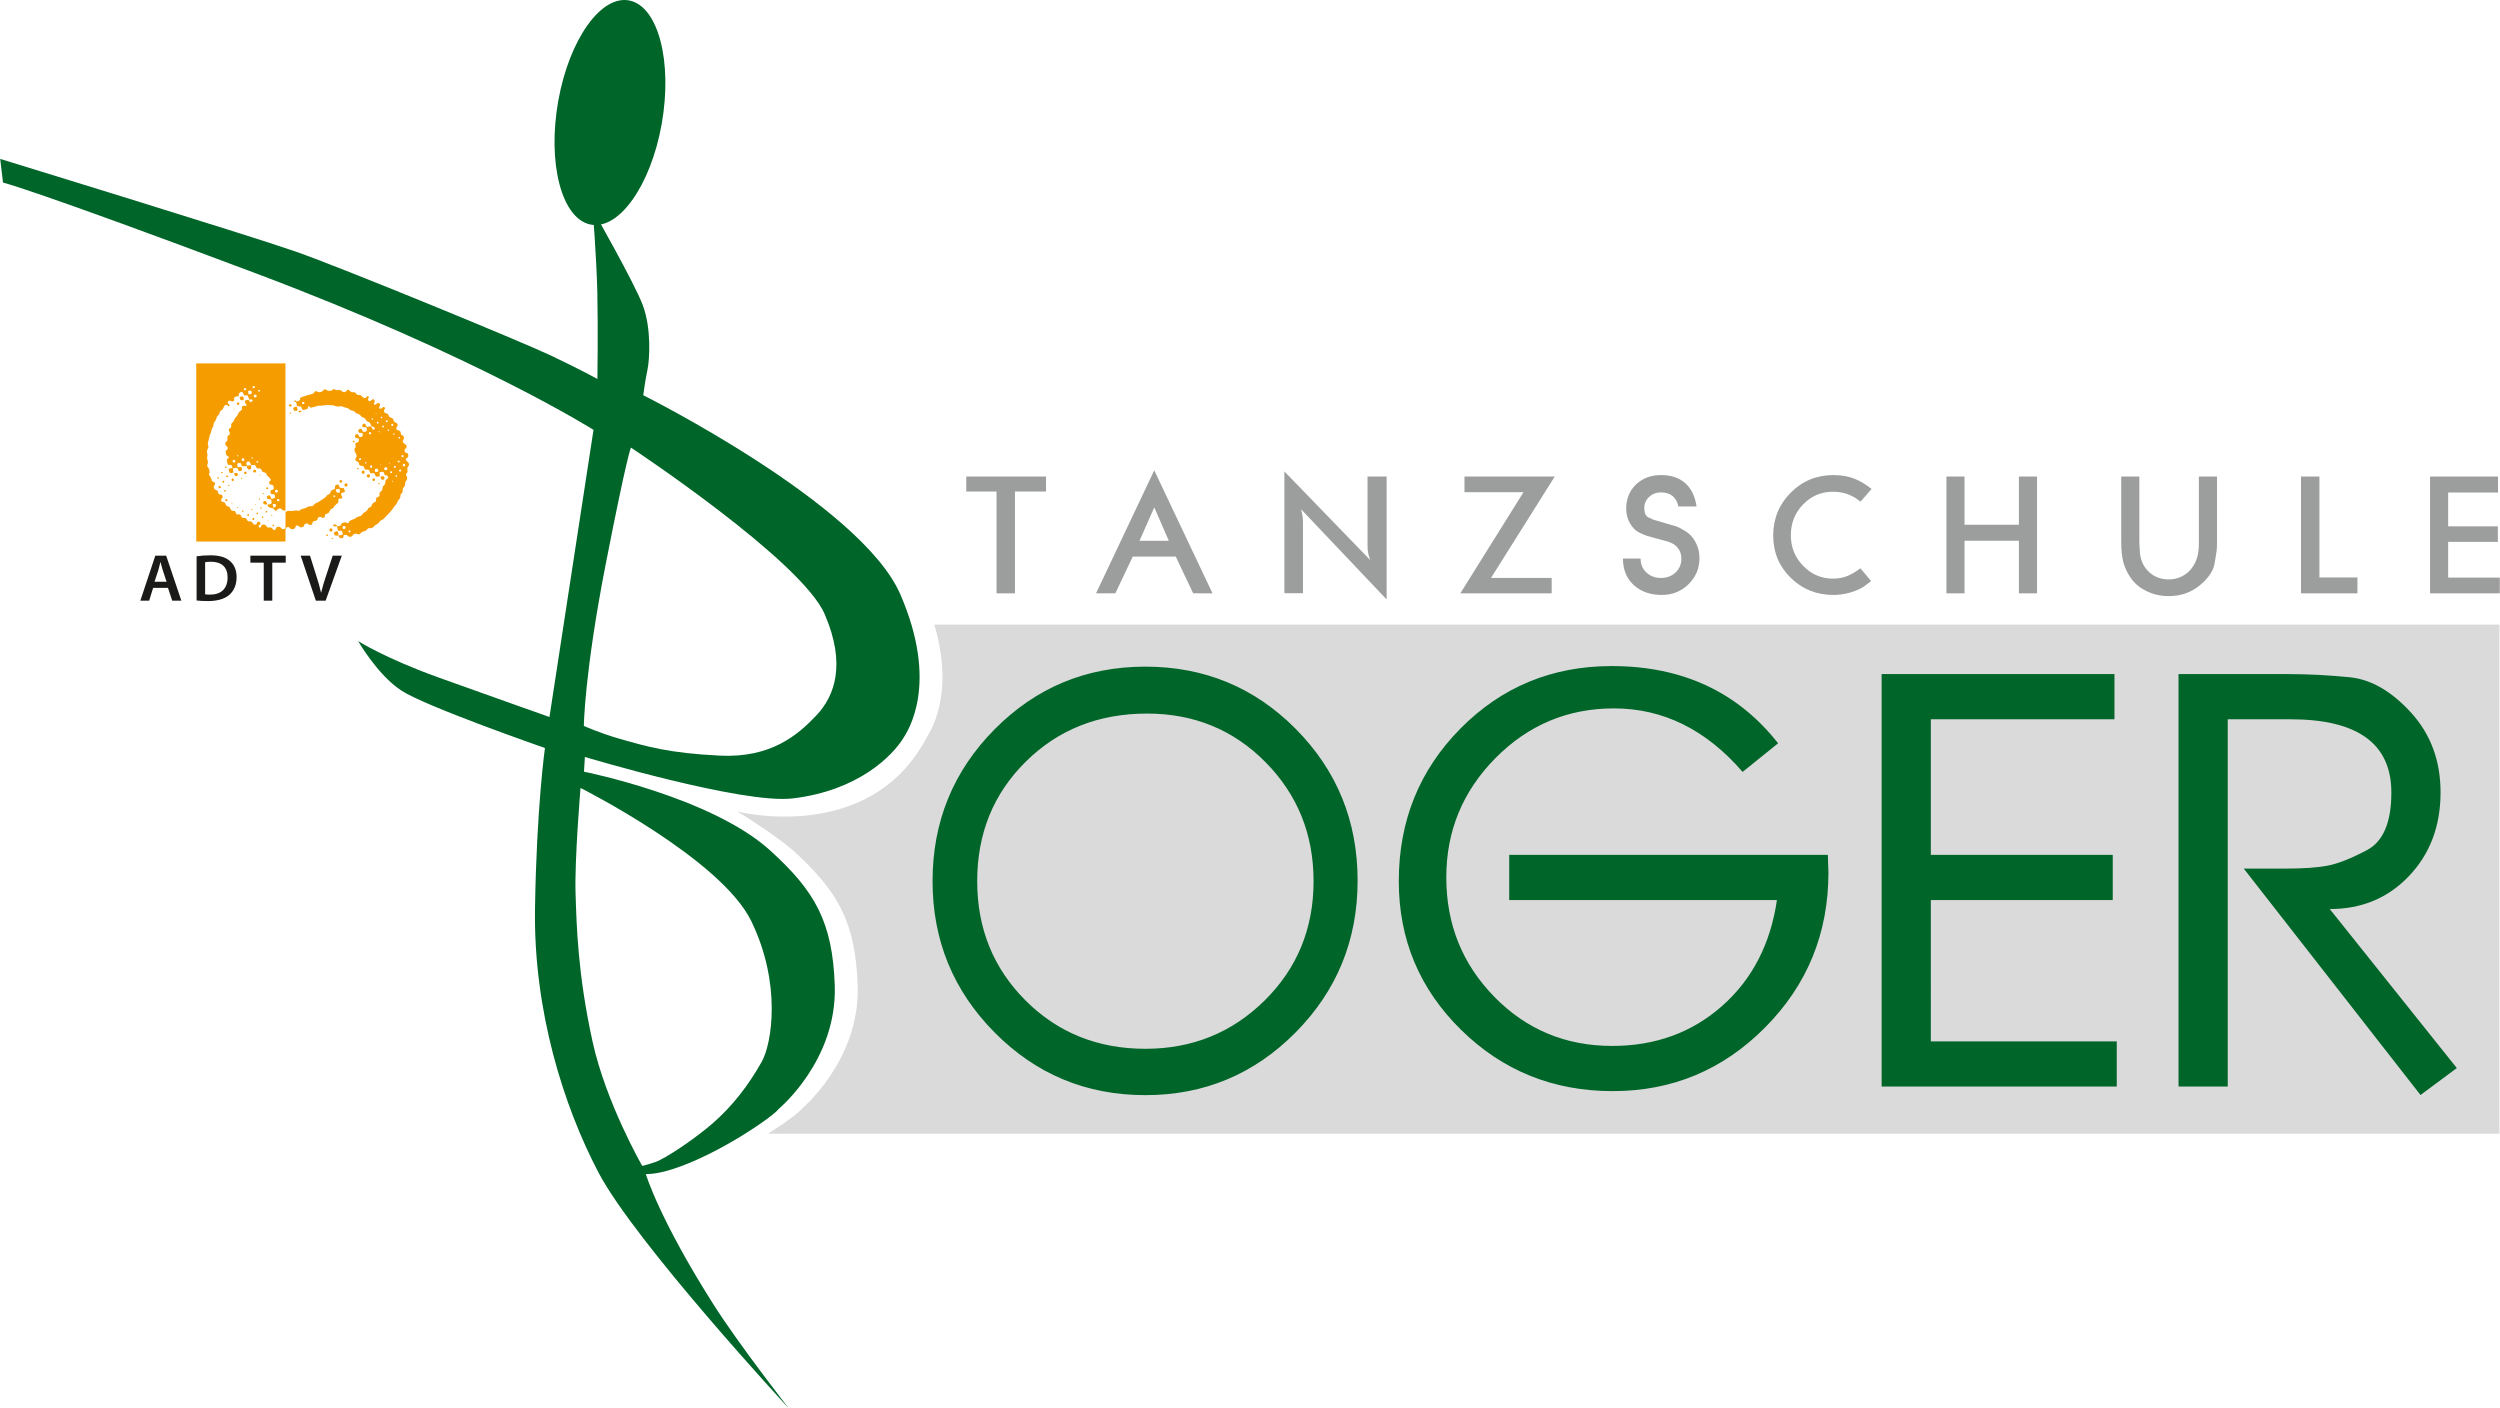
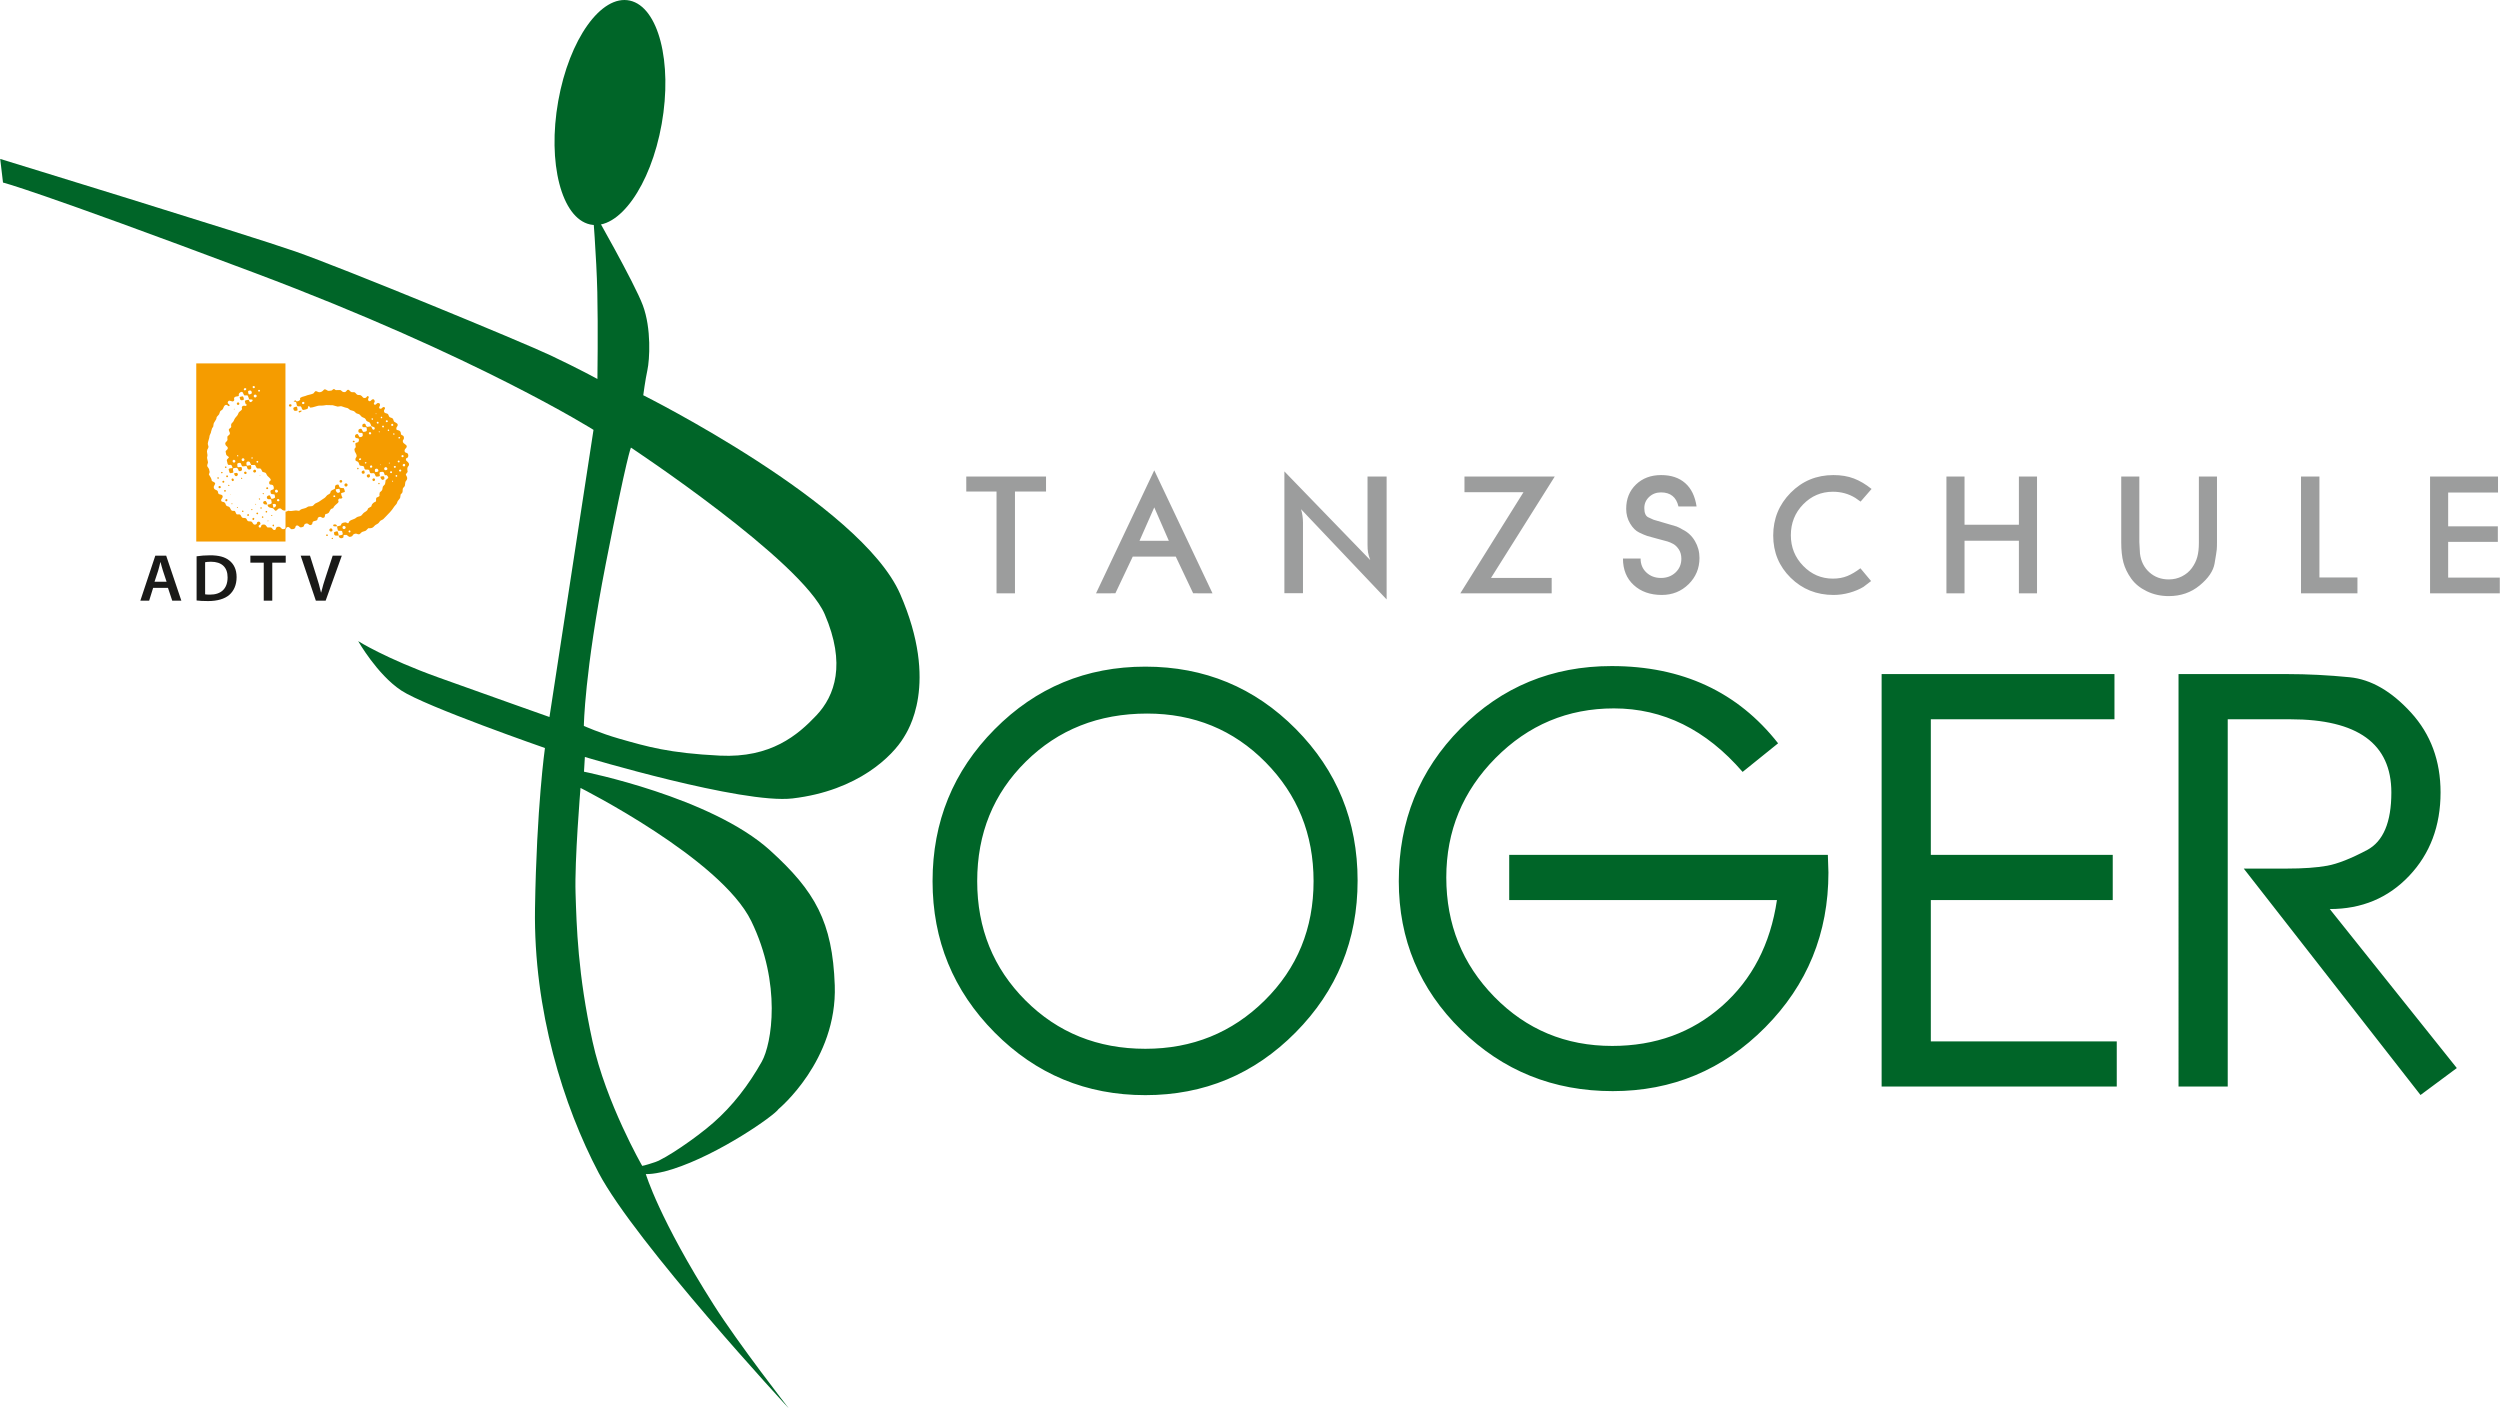
<svg xmlns="http://www.w3.org/2000/svg" version="1.1" id="Ebene_1" x="0px" y="0px" width="1919px" height="1081px" viewBox="0 0 1919 1081" xml:space="preserve">
  <g id="Ebene_x0020_1">
-     <path fill="#DADADA" d="M1918.556,870.194V479.445H717.157c15.975,53.94-3.314,82.456-5.97,86.833   c-43.558,82.834-145.351,56.606-145.351,56.606c10.382,5.888,34.887,22.652,42.827,29.861   c34.449,31.193,47.993,54.754,49.681,103.633c2.018,57.669-43.169,94.938-43.169,94.938c-1.368,2.241-11.538,10.052-25.602,18.877   H1918.556L1918.556,870.194z" />
    <path fill="#006528" d="M763.477,559.802c-31.761,32.055-47.641,70.929-47.641,116.587c0,45.387,15.88,84.096,47.641,116.151   c31.771,32.055,70.327,48.088,115.714,48.088c45.08,0,83.506-16.033,115.267-48.088c31.76-32.056,47.64-70.918,47.64-116.588   s-15.797-84.461-47.416-116.375c-31.618-31.901-70.127-47.864-115.49-47.864C833.804,511.713,795.248,527.746,763.477,559.802z    M787.414,584.612c24.882-24.587,55.911-36.88,93.098-36.88c35.996,0,66.305,12.446,90.892,37.316   c24.587,24.894,36.893,55.333,36.893,91.34c0,36.303-12.518,66.824-37.541,91.564c-25.035,24.74-55.557,37.104-91.564,37.104   c-36.597,0-67.26-12.364-92-37.104s-37.093-55.262-37.093-91.564C750.098,639.804,762.521,609.199,787.414,584.612z    M1364.865,570.562c-31.04-39.535-73.643-59.285-127.795-59.285c-45.658,0-84.309,15.963-115.927,47.864   c-31.618,31.914-47.428,71-47.428,117.248c0,44.785,15.962,82.846,47.876,114.181c31.901,31.324,70.693,46.979,116.363,46.979   s84.674-16.316,117.035-48.961c32.339-32.634,48.514-72.239,48.514-118.794l-0.437-13.604h-244.596v34.698h205.509   c-4.979,33.813-19.029,60.937-42.154,81.358c-23.123,20.411-51.227,30.616-84.308,30.616c-35.725,0-65.88-12.565-90.467-37.694   c-24.587-25.13-36.881-55.687-36.881-91.635c0-35.654,12.589-66.187,37.754-91.623c25.188-25.425,55.485-38.144,90.903-38.144   c37.766,0,70.705,16.258,98.808,48.75L1364.865,570.562z M1444.337,834.033h180.485v-34.674h-142.721V690.889h139.641V656.19   h-139.641V552.121h140.963v-34.698h-178.728V834.033z M1672.239,834.033h37.765V552.121h48.136   c51.64,0,77.466,18.735,77.466,56.205c0,22.841-6.206,37.541-18.594,44.137c-12.399,6.583-22.604,10.606-30.628,12.069   c-8.022,1.463-18.451,2.194-31.275,2.194h-32.799l135.677,173.796l27.866-20.683l-97.521-122.05c24.54,0,44.855-8.482,60.925-25.46   c16.068-16.965,24.114-38.319,24.114-64.063c0-24.28-7.551-44.679-22.616-61.22c-15.078-16.529-30.828-25.59-47.204-27.206   c-16.398-1.604-32.361-2.419-47.876-2.419h-83.435V834.033L1672.239,834.033z" />
    <path fill="#9C9D9D" d="M741.709,377.322h23.23v78.114h14.157v-78.114h23.844v-11.538h-61.231V377.322z M841.308,455.437   l14.854-0.023l13.332-28.162h33.034l13.344,28.162l14.854,0.023l-44.715-94.407L841.308,455.437z M886.01,389.462l11.196,25.672   l-22.522-0.012L886.01,389.462L886.01,389.462z M985.892,455.318h14.275v-54.271c0-3.397-0.495-6.784-1.486-10.182l65.69,69.254   v-94.336h-14.652v52.335c0,2.407,0.13,4.366,0.389,5.887c0.26,1.534,0.814,3.504,1.676,5.899l-65.892-68.051V455.318   L985.892,455.318z M1120.943,455.437h70.128v-11.798h-46.579l48.938-77.854h-69.302v12.045h45.293L1120.943,455.437z    M1245.789,428.738c0,8.494,2.736,15.278,8.258,20.339c5.498,5.062,12.684,7.61,21.543,7.61c8.117,0,14.961-2.749,20.553-8.247   s8.377-12.223,8.377-20.15c0-4.708-1.156-9.026-3.48-12.955c-2.301-3.929-5.416-6.843-9.297-8.754   c-2.089-1.227-3.693-2.053-4.85-2.465c-1.156-0.413-4.176-1.298-9.072-2.667c-4.885-1.369-7.716-2.194-8.506-2.489   c-0.791-0.283-2.171-0.92-4.165-1.911c-1.982-0.991-2.974-3.351-2.974-7.067c0-3.386,1.251-6.241,3.729-8.565   c2.478-2.313,5.498-3.457,9.061-3.457c7.28,0,11.763,3.598,13.415,10.783h13.909c-1.168-7.857-4.082-13.839-8.754-17.933   c-4.672-4.094-10.818-6.147-18.44-6.147c-7.869,0-14.299,2.419-19.313,7.244c-5.015,4.849-7.516,11.066-7.516,18.676   c0,4.117,0.991,7.869,2.985,11.208c1.981,3.351,4.294,5.675,6.96,6.949c2.644,1.286,4.731,2.171,6.265,2.667   c1.522,0.496,4.165,1.215,7.882,2.171c3.728,0.956,6.265,1.628,7.633,2.053c1.369,0.413,2.832,1.05,4.413,1.911   c1.568,0.861,2.996,2.277,4.294,4.212c1.274,1.946,1.911,4.329,1.911,7.138c0,4.224-1.486,7.728-4.459,10.535   c-2.985,2.808-6.713,4.212-11.185,4.212s-8.2-1.392-11.185-4.188c-2.962-2.772-4.46-6.347-4.46-10.712H1245.789L1245.789,428.738z    M1436.61,375.329c-4.46-3.599-8.979-6.277-13.521-8.022c-4.566-1.758-9.816-2.643-15.786-2.643   c-12.906,0-23.844,4.519-32.786,13.556c-8.932,9.037-13.403,19.985-13.403,32.833c0,12.848,4.472,23.667,13.403,32.444   c8.942,8.79,19.915,13.19,32.916,13.19c4.129,0,8.259-0.59,12.353-1.734c4.105-1.168,7.633-2.666,10.618-4.483l5.84-4.46   l-8.199-9.815c-3.398,2.607-6.726,4.577-9.993,5.935c-3.28,1.333-6.973,2.018-11.113,2.018c-8.86,0-16.459-3.245-22.782-9.758   c-6.336-6.488-9.51-14.334-9.51-23.524c0-9.356,3.15-17.261,9.438-23.714c6.301-6.465,13.898-9.698,22.853-9.698   c6.371,0,12.129,1.593,17.261,4.767l3.976,2.808L1436.61,375.329L1436.61,375.329z M1494.077,455.437h13.897v-40.349h41.729v40.349   h13.91v-89.652h-13.91v37.01h-41.729v-37.01h-13.897V455.437z M1701.756,365.784h-13.897v50.873c0,4.306-0.413,7.952-1.251,10.937   c-0.813,2.984-2.218,5.805-4.152,8.459c-1.947,2.666-4.472,4.767-7.574,6.348c-3.104,1.58-6.478,2.359-10.123,2.359   c-5.887,0-10.842-1.817-14.913-5.475c-4.046-3.646-6.453-8.424-7.196-14.299l-0.496-8.837v-50.365h-13.897v50.413   c0,6.135,0.543,11.302,1.663,15.526c1.133,4.224,3.104,8.342,5.971,12.353c2.854,4.023,6.843,7.268,11.975,9.757   s10.76,3.729,16.895,3.729c9.179,0,17.096-2.737,23.714-8.2c6.63-5.462,10.441-11.066,11.433-16.823   c0.99-5.758,1.557-9.345,1.675-10.748c0.13-1.416,0.177-3.304,0.177-5.71V365.784L1701.756,365.784z M1766.244,455.437h43.334   v-12.163h-29.188v-77.489h-14.146V455.437z M1865.312,455.437h53.527v-12.046h-39.63v-27.442h38.132v-11.916h-38.132v-25.968   h38.262v-12.281h-52.159V455.437L1865.312,455.437z" />
    <path fill="#1A1A18" d="M161.321,426.248c-3.881,0-7.491,0.308-10.417,0.768v33.907c2.158,0.271,5.002,0.46,8.824,0.46   c6.973,0,12.659-1.616,16.258-4.719c3.397-2.974,5.628-7.504,5.628-13.686c0-5.853-2.124-10.041-5.628-12.777   C172.694,427.57,168.07,426.248,161.321,426.248z M119.202,426.556l-11.479,34.521h6.76l3.056-9.816h11.397l3.268,9.816h6.996   l-11.633-34.521H119.202z M192.184,426.556v5.332h10.265v29.188h6.548v-29.188h10.323v-5.332H192.184z M230.811,426.556   l11.633,34.521h7.516l12.399-34.521h-6.996l-5.168,15.738c-1.403,4.188-2.701,8.388-3.646,12.471h-0.165   c-0.92-4.177-2.1-8.2-3.492-12.542l-4.943-15.667H230.811z M161.934,431.191c8.235,0,12.801,4.236,12.766,12.011   c0,8.73-5.097,13.272-13.603,13.237c-1.346,0-2.737-0.07-3.646-0.236v-24.634C158.395,431.381,159.881,431.191,161.934,431.191   L161.934,431.191z M123.072,431.569h0.165c0.543,2.006,1.133,4.33,1.817,6.466l2.819,8.518H118.6l2.809-8.518   C122.045,435.994,122.565,433.599,123.072,431.569z" />
    <path fill="#F59C00" d="M313.62,355.354L313.62,355.354c-0.295-0.46-0.731-0.85-1.133-1.191c-0.495-0.437-0.943-0.826-0.943-1.25   c0-0.095,0.035-0.201,0.07-0.319c0.035-0.106,0.071-0.236,0.071-0.318c0-0.496,0.46-0.696,0.861-0.873   c0.307-0.13,0.613-0.271,0.613-0.531c0-0.024,0.012-0.083,0.023-0.142c0.023-0.106,0.059-0.212,0.118-0.342   c0.07-0.201,0.13-0.413,0.13-0.496c0-1.829-0.791-2.088-1.558-2.324c-0.685-0.212-1.31-0.413-1.31-1.675   c0-0.755,0.543-1.369,1.026-1.923c0.354-0.401,0.649-0.744,0.649-1.062c0-0.094-0.036-0.224-0.06-0.354   c-0.035-0.142-0.07-0.259-0.07-0.354c0-0.212-0.189-0.448-0.59-0.755c-0.166-0.142-0.354-0.283-0.555-0.413   c-0.838-0.613-1.806-1.31-1.746-2.159c0-0.012,0.012-0.047,0.012-0.047c0.012-0.094,0.059-0.236-0.012-0.72   c0.082-0.248,0.295-0.542,0.495-0.791c0.142-0.201,0.283-0.389,0.283-0.483c0-0.095,0.012-0.283,0.035-0.472   c0.012-0.201,0.036-0.389,0.036-0.472c0-1.156-0.72-1.51-1.369-1.829c-0.507-0.248-0.943-0.46-0.943-1.014   c0-0.319-0.023-0.614-0.083-0.873c-0.307-1.475-1.38-1.746-2.253-1.958c-0.626-0.154-1.109-0.271-1.109-0.779   c0-0.094-0.012-0.212-0.035-0.342s-0.036-0.248-0.036-0.342c0-0.566,0.26-0.896,0.52-1.239c0.26-0.33,0.543-0.684,0.543-1.321   c0-0.979-0.661-1.333-1.628-1.864c-0.271-0.13-0.555-0.283-0.861-0.472c-0.448-0.271-0.614-0.802-0.791-1.369   c-0.142-0.531-0.318-1.073-0.743-1.392c-0.307-0.212-0.696-0.342-1.073-0.448c-0.566-0.177-1.156-0.366-1.499-0.896   c-0.165-0.271-0.283-0.566-0.377-0.861c-0.06-0.201-0.142-0.401-0.225-0.59c-0.33-0.696-0.99-0.873-1.64-1.05   c-0.885-0.224-1.698-0.437-1.698-1.829c0-0.554,0.224-0.92,0.437-1.239c0.117-0.188,0.235-0.377,0.295-0.566   c0.023-0.106,0.035-0.2,0.035-0.307c0-0.555-0.484-0.873-0.956-0.873c-0.613,0-0.896,0.318-1.203,0.649   c-0.177,0.189-0.342,0.377-0.59,0.519c-0.213,0.106-0.448,0.165-0.72,0.165c-0.236,0-0.448-0.059-0.602-0.165   c-0.283-0.188-0.413-0.531-0.413-0.991c0-0.083,0.153-0.413,0.307-0.743c0.165-0.33,0.33-0.649,0.33-0.743v-0.531   c0-0.779-0.507-1.239-1.345-1.239c-0.755,0-1.109,0.377-1.428,0.731c-0.259,0.307-0.53,0.59-1.003,0.59   c-0.212,0-0.943-0.059-0.943-0.896c0-0.095,0.188-0.496,0.354-0.814l0.036-0.071c0.165-0.354,0.318-0.684,0.318-0.778   c0-0.283-0.295-1.652-1.168-1.652c-0.803,0-1.168,0.389-1.522,0.779c-0.318,0.366-0.637,0.708-1.286,0.708   c-0.672,0-1.144-0.578-1.144-1.404c0-0.401,0.129-0.613,0.247-0.837c0.13-0.189,0.248-0.378,0.248-0.708   c0-0.165-0.118-0.991-0.637-0.991c-0.496,0-0.685,0.271-0.897,0.59c-0.271,0.413-0.59,0.897-1.675,0.897   c-0.92,0-1.227-0.401-1.616-0.897c-0.307-0.389-0.649-0.837-1.381-1.203c-0.365-0.177-0.802-0.189-1.227-0.189   c-0.46,0-0.908,0-1.298-0.201c-0.507-0.259-0.838-0.672-1.121-1.026c-0.413-0.495-0.767-0.92-1.439-0.92h-1.31   c-0.967,0-1.568-0.649-2.041-1.168c-0.354-0.401-0.648-0.72-1.015-0.72c-0.778,0-1.073,0.389-1.356,0.814   c-0.354,0.484-0.72,1.003-1.876,1.003c-0.861,0-1.108-0.224-1.533-0.614c-0.307-0.271-0.673-0.613-1.381-1.003l-3.374,0.071   c-0.531-0.142-0.708-0.331-0.873-0.508c-0.165-0.188-0.307-0.33-0.743-0.33c-0.318,0-0.72,0.366-1.074,0.696   c-0.188,0.188-0.365,0.342-0.483,0.401c-0.342,0.165-2.253,0.307-2.548,0.307c-0.366,0-0.826-0.271-1.31-0.578   c-0.508-0.295-1.039-0.613-1.499-0.613c-0.389,0-0.708,0.318-1.097,0.731c-0.602,0.637-1.439,1.51-3.115,1.51   c-0.507,0-1.05-0.248-1.521-0.472c-0.413-0.189-0.803-0.366-1.109-0.366c-0.519,0-0.896,0.507-1.262,0.991   c-0.26,0.354-0.531,0.731-0.861,0.885c-0.897,0.389-1.853,0.625-2.855,0.861c-1.026,0.248-2.1,0.496-3.114,0.967   c-0.425,0.189-0.861,0.283-1.321,0.389c-0.591,0.142-1.216,0.295-1.829,0.661c-0.059,0.023-0.118,0.047-0.188,0.083   c-0.343,0.188-0.873,0.472-0.731,0.767c0.2,0.389,0.188,0.767-0.036,1.121c-0.472,0.743-1.793,1.132-2.395,1.132   c-0.378,0-0.52-0.212-0.661-0.413c-0.117-0.188-0.247-0.365-0.542-0.365c-0.178,0-0.861,0.365-1.156,0.59v0.33   c0.047,0.012,0.153,0.012,0.259,0.023c0.531,0.036,1.487,0.118,1.605,0.72c0.012,0.047,0.023,0.083,0.023,0.142   c0,0.095,0.07,0.331,0.142,0.566c0.07,0.224,0.142,0.472,0.142,0.555c0,0.425,0.188,1.651,1.026,1.651h1.876   c0.318,0,0.825,0.614,0.825,0.838c0,0.142,0.095,0.507,0.271,0.885c0.153,0.33,0.543,1.085,1.026,1.085   c0.201,0,2.561-0.389,3.434-1.074c0.212-0.177,0.33-0.366,0.33-0.542c0-0.083-0.047-0.212-0.083-0.331   c-0.023-0.118-0.059-0.248-0.059-0.33c0-0.248,0.318-0.661,0.625-0.661c0.473,0,0.614,0.283,0.743,0.554   c0.106,0.283,0.248,0.566,0.696,0.566c1.003,0,2.171-0.377,3.398-0.743c1.262-0.401,2.536-0.802,3.657-0.802h1.498   c0.968,0,2.171-0.201,3.139-0.366l0.307-0.047l5.049,0.13c0.225,0.023,0.897,0.236,1.604,0.46c0.933,0.295,1.9,0.59,2.159,0.59   c0.083,0,0.708-0.083,1.298-0.177c0.602-0.083,1.216-0.165,1.298-0.165c0.153,0,0.708,0.188,1.393,0.437   c1.05,0.377,2.371,0.849,3.056,0.908c0.448,0.023,0.861,0.295,1.156,0.519c0.177,0.13,0.342,0.271,0.507,0.413   c0.39,0.33,0.755,0.625,1.133,0.779c0.365,0.141,0.755,0.224,1.133,0.307c0.472,0.106,0.967,0.224,1.403,0.437   c0.425,0.224,0.768,0.554,1.074,0.896c0.224,0.224,0.46,0.46,0.743,0.661c0.401,0.307,0.873,0.413,1.333,0.519   c0.33,0.083,0.661,0.166,0.908,0.319c0.437,0.248,0.779,0.637,1.145,1.05c0.318,0.39,0.673,0.779,1.098,1.074   c0.318,0.201,0.696,0.342,1.038,0.472c0.401,0.141,0.826,0.307,1.145,0.542c0.472,0.366,0.708,0.896,0.896,1.31   c0.082,0.189,0.153,0.354,0.236,0.472c0.318,0.46,0.86,0.661,1.403,0.861c0.472,0.189,0.991,0.377,1.286,0.779   c0.413,0.531,0.637,1.18,0.873,1.817c0.095,0.283,0.177,0.555,0.295,0.837c0.059,0.036,0.225,0.071,0.448,0.13   c0.767,0.201,2.194,0.59,2.194,1.404c0,0.295-0.295,1.156-0.838,1.156c-0.92,0-1.18-0.708-1.427-1.38   c-0.189-0.495-0.39-1.002-0.838-1.215l-2.69,0.413c-0.542-0.035-1.215-1.121-1.215-1.51c0-0.484-0.46-1.015-1.168-1.015   c-0.271,0-1.368,0.448-1.368,1.015c0,0.094-0.024,0.188-0.036,0.283c-0.023,0.095-0.035,0.201-0.035,0.283   c0,0.225,0.118,1.156,0.673,1.168c0.153,0,0.295,0,0.425,0c0.247,0,0.448,0,0.625,0c0.165,0,0.307-0.012,0.472-0.012   c0.153,0,0.318,0.012,0.52,0.012c0.389,0.012,0.66,0.39,0.66,0.59c0,0.083,0.023,0.472,0.06,0.861   c0.035,0.378,0.082,0.767,0.082,0.861c0,0.083-0.047,0.142-0.082,0.224c-0.036,0.071-0.06,0.13-0.06,0.236   c0,0.496-1.84,0.861-2.218,0.861c-0.648,0-0.943-0.648-1.203-1.274c-0.26-0.602-0.52-1.18-1.063-1.18   c-0.412,0-1.828,0.295-1.828,1.239c0,0.094-0.035,0.165-0.047,0.236c-0.024,0.083-0.036,0.165-0.036,0.26   c0,0.743,0.295,1.203,0.861,1.369c0.142,0.047,0.331,0.07,0.52,0.07h1.038c0.59,0,0.956,0.413,0.956,1.074v0.791   c0,1.109-1.334,1.416-2.112,1.416c-0.425,0-0.755-0.625-1.073-1.251c-0.307-0.578-0.602-1.132-0.956-1.132   c-0.896,0-1.828,0.625-1.828,1.699c0,1.263,0.896,1.392,1.675,1.487c0.685,0.094,1.333,0.177,1.333,1.002   c0,0.095,0.023,0.177,0.035,0.26c0.036,0.083,0.036,0.177,0.036,0.271c0,0.094-0.095,0.366-0.189,0.59   c-0.082,0.201-0.153,0.354-0.153,0.425c0,0.472-0.53,0.602-1.085,0.755c-0.649,0.165-1.369,0.331-1.369,1.097   c0,0.059,0.036,0.307,0.071,0.602l0.059,0.401c0.083,0.448,0.153,0.92,0.153,1.003c0,0.791-0.295,1.062-0.554,1.298   c-0.225,0.212-0.437,0.401-0.437,0.873c0,0.083,0.035,0.212,0.082,0.342c0.035,0.118,0.06,0.248,0.06,0.331   c0,0.791,0.437,1.545,0.86,2.253c0.354,0.625,0.673,1.204,0.673,1.71c0,0.095,0.023,0.154,0.047,0.212   c0.024,0.059,0.036,0.13,0.036,0.212c0,0.283-0.06,0.519-0.201,0.755c-0.07,0.118-0.142,0.201-0.212,0.295   c-0.271,0.354-0.566,0.767-0.566,1.758c0,0.956,0.566,1.132,1.156,1.333c0.531,0.177,1.097,0.342,1.31,1.097   c0.012,0.059,0.035,0.106,0.07,0.153l0,0c0.036,0.095,0.083,0.201,0.142,0.283c0.118,0.224,0.236,0.425,0.236,0.614   c0,1.156,0.908,1.239,1.864,1.321c0.991,0.083,2.029,0.177,2.029,1.581c0,0.271,0.118,0.59,0.307,0.849l0,0   c0.212,0.295,0.507,0.448,0.79,0.448h1.251c0.861,0,1.651,0.154,1.651,1.239c0,0.083,0.048,0.153,0.106,0.248   c0.059,0.071,0.106,0.142,0.106,0.236c0,0.437,0.354,1.085,1.085,1.085c0.047,0,0.083,0,0.13-0.012   c0.177-0.012,0.508-0.059,1.911-0.059c0.59,0.283,0.826,0.885,1.026,1.475c0.236,0.614,0.448,1.192,1.145,1.192   c0.225,0,2.053-0.094,2.419-0.507l-0.012-0.956c-0.083-0.012-0.106-0.024-0.106-0.189c0-0.083-0.035-0.342-0.083-0.59   c-0.035-0.248-0.07-0.507-0.07-0.602c0-0.083,0.035-0.083,0.07-0.095c0.036-0.012,0.083-0.012,0.083-0.118   c0-0.531,1.038-0.59,1.345-0.59c0.095,0,0.271-0.012,0.448-0.036c0.177-0.012,0.343-0.023,0.437-0.023   c0.885,0,1.133,0.814,1.333,1.545c0.095,0.307,0.166,0.59,0.308,0.814c0.023,0.059,0.07,0.106,0.129,0.153   c0.083,0.059,0.213,0.083,0.366,0.083c0.118,0,0.26-0.012,0.378-0.024c0.117-0.023,0.247-0.035,0.354-0.035   c0.142,0,0.225,0.023,0.307,0.071c0.448,0.259,1.18,1.239,1.18,1.805c0,0.377-0.555,0.814-1.085,1.239   c-0.52,0.424-1.026,0.826-1.026,1.18c0,0.035,0,0.094-0.012,0.165v0.13l-0.012,0.13c-0.024,0.236-0.036,0.483-0.036,0.59   c0,0.259-0.153,0.814-0.26,1.227c-0.059,0.236-0.105,0.437-0.105,0.496c0,0.083-0.366,0.448-0.731,0.802   c-0.378,0.366-0.731,0.72-0.731,0.814c0,0.083-0.06,0.153-0.106,0.248c-0.047,0.071-0.106,0.153-0.106,0.236   c0,0.024,0,0.059-0.023,0.106c0,0.118-0.047,0.295-0.082,0.483c-0.048,0.248-0.118,0.52-0.118,0.614   c0,1.203-0.861,1.923-1.499,2.43c-0.377,0.319-0.66,0.555-0.66,0.791c0,0.047-0.012,0.166-0.035,0.319   c-0.036,0.142-0.06,0.295-0.083,0.46c-0.047,0.342-0.095,0.672-0.095,0.767c0,0.083,0.036,0.189,0.06,0.283   c0.035,0.095,0.07,0.189,0.07,0.283c0,0.578-0.743,0.909-1.415,1.204c-0.578,0.236-1.109,0.472-1.109,0.826   c0,0.083-0.023,0.212-0.071,0.331c-0.035,0.094-0.07,0.212-0.07,0.307c0,0.059,0,0.224,0,0.413   c-0.012,0.283-0.023,0.661-0.023,0.92c0,0.248-0.071,0.649-0.295,0.708c-1.239,0.389-2.737,1.545-3.104,2.772   c-0.047,0.201-0.094,0.401-0.094,0.59c0,0.319-0.626,0.649-1.286,1.003c-0.778,0.413-1.581,0.85-1.581,1.31   c0,1.003-1.816,2.1-2.584,2.56c-0.105,0.059-0.2,0.13-0.259,0.165c-0.461,0.319-0.826,0.779-1.181,1.227   c-0.307,0.401-0.602,0.779-0.955,1.062c-0.508,0.389-1.121,0.531-1.77,0.684c-0.602,0.154-1.251,0.283-1.806,0.685   c-0.094,0.059-0.165,0.129-0.26,0.201c-0.837,0.755-1.758,1.085-2.643,1.404c-0.861,0.318-1.77,0.637-2.571,1.333   c-0.225,0.201-0.331,0.484-0.448,0.767c-0.166,0.425-0.331,0.826-0.85,0.826c-0.095,0-0.448-0.177-0.803-0.354   c-0.377-0.177-0.731-0.354-0.813-0.354c-0.543,0-2.101,0.153-2.938,0.814h-0.023c-0.354,0.271-0.53,0.602-0.53,0.979   c0,0.661-1.003,0.861-1.876,1.026c-0.696,0.142-1.274,0.26-1.274,0.555c0,0.094,0.106,0.578,0.236,1.109   c0.082,0.377,0.188,0.755,0.224,0.967c0.012,0.095,0.023,0.142,0.023,0.166c0,0.791,0.578,0.896,1.191,0.896   c0.178,0,0.354,0,0.531-0.012c0.165-0.023,0.342-0.023,0.52-0.023c0.708,0,1.345,0.129,1.345,1.073c0,0.083,0.082,0.39,0.177,0.708   c0.083,0.295,0.177,0.614,0.177,0.696c0,0.719-1.816,0.979-2.701,1.109c-0.165,0.023-0.295,0.047-0.39,0.071v0.377   c0,0.437,0.165,0.826,0.483,1.133c0.343,0.366,0.873,0.578,1.381,0.578l0,0c0.023,0,1.723-0.166,1.723-0.944   c0-0.177,0.059-0.979,0.059-1.121c0.083-0.448,0.295-0.519,0.508-0.519c0.07,0,0.153,0,0.224,0.023   c0.083,0.012,0.153,0.012,0.225,0.012c0.094,0,0.153-0.012,0.2-0.047c0.023,0.047,0.083,0.059,0.236,0.059s0.413-0.012,0.896-0.059   c0.271,0.118,0.566,0.366,0.861,0.625c0.507,0.425,1.062,0.92,1.77,0.92c0.023,0,2.041-0.377,2.041-1.085   c0-0.625,1.534-1.369,2.006-1.369h0.896c0.106,0,0.307,0.071,0.543,0.177c0.354,0.13,0.802,0.307,1.18,0.307   c0.755,0,1.108-0.389,1.533-0.838c0.307-0.354,0.661-0.743,1.263-1.038c0.378-0.188,0.838-0.318,1.298-0.425   c0.566-0.153,1.145-0.307,1.558-0.602c0.295-0.212,0.554-0.519,0.813-0.85l0.06-0.047c0.283-0.331,0.578-0.685,0.885-0.897   c0.354,0.024,0.59,0.036,0.767,0.036c0.236,0,0.342-0.023,0.39-0.036c0.012,0,0.023,0,0.035,0c0.095,0.012,0.177,0.012,0.271,0.012   c0.59,0,1.227-0.212,1.651-0.39c0.602-0.259,1.003-0.731,1.404-1.168c0.271-0.307,0.519-0.602,0.838-0.826   c0.318-0.236,0.672-0.425,1.026-0.602c0.365-0.188,0.755-0.389,1.085-0.637c0.023-0.012,0.047-0.047,0.071-0.071h0.012   c0,0,0,0,0.012,0c0.377-0.319,0.66-0.708,0.943-1.085c0.283-0.401,0.555-0.779,0.921-1.038c0.295-0.212,0.637-0.366,0.967-0.52   c0.437-0.2,0.85-0.377,1.133-0.661c0.26-0.259,0.52-0.542,0.79-0.802l0.508-0.531l0.342-0.331c2.395-2.407,4.86-4.896,6.748-7.94   c0.248-0.389,0.555-0.731,0.826-1.015l0.118-0.118c0.342-0.354,0.696-0.731,0.955-1.168c0.213-0.366,0.354-0.767,0.473-1.168   c0.094-0.236,0.165-0.472,0.26-0.661c0.082-0.188,0.342-0.495,0.648-0.861c0.602-0.696,1.345-1.593,1.345-2.183   c0-0.083,0.06-0.437,0.106-0.779c0.047-0.331,0.118-0.685,0.118-0.779c0-0.625,0.295-0.885,0.648-1.191   c0.13-0.118,0.271-0.236,0.401-0.366c0.248-0.307,0.555-0.767,0.555-1.77c0-0.366,0.023-0.578,0.047-0.767   c0.012-0.153,0.023-0.271,0.023-0.46c0-0.613,0.425-1.18,0.838-1.64c0.07-0.094,0.153-0.177,0.225-0.248   c0.318-0.33,0.554-0.602,0.554-0.778c0-0.083,0.095-0.696,0.178-1.286c0.082-0.578,0.177-1.191,0.177-1.274   c0-0.366,0.177-0.685,0.448-1.05h0.012l0.153-0.201c0.401-0.531,0.85-1.121,0.85-2.017c0-0.779-0.413-1.51-0.696-2.053   c-0.095-0.13-0.165-0.271-0.236-0.39c-0.082-0.165-0.117-0.295-0.117-0.401c0-0.224,0.307-0.614,0.648-1.015   c0.366-0.448,0.755-0.909,0.755-1.227c0-0.083-0.035-0.212-0.082-0.331c-0.023-0.118-0.06-0.248-0.06-0.33   c0-0.036-0.012-0.118-0.023-0.224c-0.035-0.248-0.106-0.625-0.106-1.109l0,0c0-0.318,0.024-0.625,0.071-0.908   c0.059-0.46,0.507-1.015,0.813-1.392c0.178-0.224,0.296-0.377,0.296-0.448c0-0.083,0.035-0.212,0.082-0.342   c0.035-0.13,0.06-0.271,0.06-0.354C313.998,356.145,313.892,355.744,313.62,355.354L313.62,355.354z M232.817,310.192   c-0.531,0-1.015-0.366-1.015-0.767c0-0.177,0.035-0.319,0.105-0.46c0.189-0.354,0.566-0.519,0.873-0.519   c0.425,0,0.731,0.177,0.85,0.519c0.048,0.083,0.06,0.201,0.06,0.307C233.69,309.897,233.17,310.192,232.817,310.192z    M285.813,322.261c-0.401,0-0.66-0.389-0.66-0.661c0-0.094,0.012-0.094,0.023-0.106c0.023-0.012,0.047-0.012,0.047-0.106   c0-0.295,0.46-0.307,0.543-0.307h0.012c0.342,0,0.637,0.236,0.637,0.519C286.414,321.872,286.202,322.261,285.813,322.261z    M277.177,352.476c-0.023,0.059-0.048,0.129-0.048,0.224c0,0.2-0.684,0.507-0.79,0.507c-0.283,0-0.814-0.224-0.814-0.59   c0-0.555,0.626-0.861,0.956-0.861c0.188,0,0.731,0.118,0.731,0.483C277.212,352.322,277.2,352.394,277.177,352.476z    M281.247,355.354L281.247,355.354L281.247,355.354c-0.118,0.271-0.46,0.448-0.59,0.448c-0.236,0-0.626-0.248-0.626-0.448   c0-0.401,0.39-0.649,0.756-0.649c0.295,0,0.495,0.271,0.495,0.449C281.282,355.213,281.271,355.284,281.247,355.354z    M283.111,332.549c0-0.083,0.024-0.13,0.036-0.166c0.023-0.059,0.035-0.094,0.035-0.177v-0.035c0.07-0.26,0.661-0.496,0.767-0.496   c0.39,0,0.708,0.259,0.85,0.496c0.083,0.118,0.13,0.259,0.13,0.377c0,0.094-0.012,0.153-0.035,0.201   c-0.012,0.07-0.023,0.129-0.023,0.212c0,0.177-0.626,0.531-0.814,0.531C283.665,333.493,283.111,332.938,283.111,332.549   L283.111,332.549z M284.833,359.036c-0.542,0-0.873-0.295-0.873-0.802c0-0.496,0.496-1.015,0.979-1.015   c0.625,0,0.826,0.696,0.826,1.015C285.766,358.764,285.293,359.036,284.833,359.036z M288.692,317.283   c0.023,0.023,0.059,0.035,0.082,0.071c0.083,0.047,0.154,0.083,0.154,0.212c0,0.094-0.024,0.142-0.048,0.188   c-0.012,0.012-0.023,0.036-0.023,0.071c-0.047,0.012-0.047,0.024-0.083,0.036c-0.023,0.023-0.047,0.047-0.153,0.047   c-0.13,0-0.153-0.047-0.188-0.094c-0.023-0.023-0.035-0.035-0.047-0.083c0-0.071-0.012-0.118-0.071-0.201   C288.385,317.436,288.538,317.354,288.692,317.283L288.692,317.283z M288.337,362.41c-0.507,0-0.59-1.31-0.59-1.321   c0-0.094,0.012-0.188,0.024-0.307c0.023-0.106,0.047-0.212,0.047-0.295c0-0.177,0.106-0.342,0.295-0.484h0.023   c0.295-0.188,0.743-0.248,0.861-0.248c0.342,0,0.637,0.083,0.861,0.259c0.566,0.425,0.613,1.251,0.613,1.499   C290.473,362.115,288.75,362.41,288.337,362.41z M289.86,325.211c-0.39,0-0.708-0.743-0.708-0.767c0-0.531,0.566-0.708,0.767-0.708   c0.649,0,0.696,0.672,0.696,0.885C290.615,325.034,290.108,325.211,289.86,325.211L289.86,325.211z M291.086,331.877   c-0.235,0-0.389-0.271-0.389-0.449c0-0.106,0.023-0.129,0.047-0.165c0.012-0.012,0.023-0.023,0.023-0.059   c0.035-0.012,0.083-0.035,0.118-0.047c0.047-0.024,0.13-0.047,0.224-0.047c0.142,0,0.225,0.047,0.331,0.118l0.082,0.036v0.307   C291.464,331.711,291.251,331.877,291.086,331.877L291.086,331.877z M292.113,356.995c-0.035,0.023-0.07,0.047-0.117,0.083   c-0.071,0-0.248-0.153-0.319-0.318l0.048-0.036c0.047-0.059,0.105-0.118,0.105-0.188h0.036c0.13,0,0.212,0.023,0.259,0.047   c0.036,0.012,0.06,0.012,0.083,0.012h0.023v0.33C292.184,356.959,292.149,356.971,292.113,356.995L292.113,356.995z    M292.762,321.07c-0.448,0-0.531-0.354-0.531-0.566c0-0.295,0.318-0.684,0.673-0.684c0.271,0,0.519,0.566,0.519,0.661   c0,0.083-0.023,0.106-0.035,0.129c-0.012,0.024-0.035,0.059-0.035,0.142C293.352,320.928,292.927,321.07,292.762,321.07   L292.762,321.07z M294.036,328.148c-0.271,0-0.744-0.366-0.744-0.72c0-0.377,0.319-0.743,0.661-0.743   c0.448,0,0.803,0.401,0.803,0.743C294.756,327.736,294.39,328.148,294.036,328.148z M264.163,406.133   c-0.79,0-1.262-0.483-1.262-1.321c0-0.767,0.602-1.05,1.18-1.05c0.72,0,1.262,0.531,1.262,1.227   C265.343,405.649,264.506,406.133,264.163,406.133z M268.41,408.729c-0.365,0-0.885-0.295-0.885-0.791   c0-0.472,0.46-0.814,0.768-0.814c0.448,0,0.767,0.484,0.767,0.92C269.06,408.41,268.694,408.729,268.41,408.729L268.41,408.729z    M301.068,325.293c0.519,0,0.85,0.602,0.85,0.861c0,0.554-0.449,0.814-0.873,0.814c-0.72,0-0.791-0.566-0.791-0.814   C300.253,325.824,300.619,325.293,301.068,325.293z M297.351,360.003c-0.059,0.708-0.943,0.932-1.368,0.932   c-0.755,0-0.991-0.507-1.05-0.932c-0.012-0.106-0.023-0.224-0.023-0.318c0-0.672,0.743-1.121,1.227-1.121   c0.685,0,1.215,0.708,1.215,1.369C297.351,359.956,297.351,359.979,297.351,360.003L297.351,360.003z M296.879,324.078   c-0.425,0-0.778-0.472-0.778-0.791c0-0.366,0.543-0.743,0.778-0.743c0.496,0,0.826,0.531,0.826,0.814   C297.705,323.937,296.974,324.078,296.879,324.078z M297.575,330.237c0-0.389,0.413-0.59,0.625-0.59   c0.437,0,0.555,0.566,0.555,0.625c0,0.236-0.236,0.625-0.52,0.625C297.906,330.897,297.575,330.508,297.575,330.237z    M298.79,355.803c-0.095,0-0.153-0.023-0.2-0.035c-0.023-0.012-0.06-0.023-0.083-0.023l0,0c-0.012-0.142-0.012-0.248-0.023-0.39   h0.012c0-0.023,0-0.047,0-0.07l0.047-0.024c0.13-0.083,0.236-0.13,0.401-0.13c0.106,0,0.236,0.083,0.295,0.224   c0,0.036,0,0.071,0,0.118C299.239,355.744,298.802,355.803,298.79,355.803L298.79,355.803z M300.135,363.188   c-0.519,0-0.743-0.59-0.743-0.814c0-0.496,0.496-0.59,0.779-0.59c0.389,0,0.767,0.071,0.767,0.59   C300.938,362.858,300.619,363.188,300.135,363.188z M301.326,369.784c-0.177,0-0.377-0.201-0.377-0.377c0-0.036,0-0.071,0.023-0.13   h-0.012h0.012c0.059-0.142,0.248-0.318,0.39-0.318c0.271,0,0.377,0.212,0.4,0.318c0.013,0.023,0.013,0.047,0.013,0.059   C301.776,369.642,301.516,369.784,301.326,369.784z M301.716,333.174c0-0.354,0.437-0.578,0.625-0.578   c0.26,0,0.566,0.413,0.566,0.542c0,0.331-0.389,0.566-0.602,0.566C302.117,333.706,301.716,333.458,301.716,333.174z    M303.085,359.118c-0.473,0-0.803-0.483-0.803-0.802c0-0.437,0.566-0.661,0.873-0.661c0.366,0,0.731,0.354,0.731,0.72   C303.887,358.8,303.356,359.118,303.085,359.118z M304.382,365.984c-0.637,0-0.778-0.542-0.778-0.684   c0-0.259,0.188-0.531,0.425-0.637v-0.023l0.012,0.023c0.06-0.047,0.13-0.059,0.188-0.059c0.083,0,0.153,0.012,0.213,0.059   c0.283,0.13,0.495,0.52,0.495,0.637C304.937,365.619,304.63,365.984,304.382,365.984z M306.459,335.322   c0.354,0,0.72,0.377,0.72,0.672c0,0.271-0.531,0.661-0.661,0.661c-0.354,0-0.731-0.201-0.731-0.625   C305.786,335.817,306.176,335.322,306.459,335.322z M305.22,354.375c0-0.354,0.343-0.861,0.803-0.861l0,0   c0.389,0,0.743,0.437,0.743,0.649c0,0.094-0.023,0.13-0.035,0.165c-0.012,0.036-0.036,0.071-0.036,0.166   c0,0.46-0.695,0.472-0.707,0.472C305.621,354.965,305.22,354.564,305.22,354.375z M307.119,361.985c-0.318,0-0.85-0.342-0.85-0.72   c0-0.366,0.484-0.873,0.944-0.873c0.543,0,0.814,0.531,0.814,0.826C308.029,361.855,307.309,361.985,307.119,361.985z    M309.007,350.966c-0.259,0-0.46-0.13-0.59-0.248c-0.188-0.177-0.307-0.437-0.307-0.649c0-0.413,0.59-0.767,0.933-0.767   c0.472,0,0.802,0.496,0.802,0.826c0,0.083-0.012,0.118-0.035,0.165c-0.012,0.036-0.023,0.071-0.023,0.165   c0,0.059-0.095,0.142-0.248,0.26C309.35,350.86,309.114,350.966,309.007,350.966L309.007,350.966z M310.093,358.057   c-0.366,0-1.003-0.437-1.003-0.909c0-0.625,0.472-1.109,1.085-1.109c0.72,0,0.861,0.708,0.861,0.967   C311.036,357.467,310.576,358.057,310.093,358.057L310.093,358.057z" />
    <path fill="#F59C00" d="M257.274,387.846c0.377-0.377,0.79-0.72,1.18-1.05c0.33-0.271,0.648-0.519,0.896-0.755   c0.283-0.271,0.543-0.861,0.543-1.015c0-0.106-0.083-0.318-0.153-0.519c-0.071-0.212-0.142-0.425-0.142-0.507   c0-0.566,0.472-1.357,1.25-1.357c0.095,0,0.271,0.024,0.425,0.059c0.165,0.036,0.343,0.083,0.425,0.083   c0.13,0,1.133-0.401,1.133-0.896c0-0.083-0.142-0.354-0.307-0.625c-0.165-0.283-0.33-0.554-0.33-0.637   c0-0.496-0.142-0.814-0.26-1.074c-0.083-0.201-0.153-0.354-0.153-0.531c0-0.177,0.07-0.331,0.248-0.46   c0.295-0.212,0.778-0.33,1.238-0.46c0.755-0.201,1.463-0.389,1.463-0.873c0-0.212-0.613-2.607-1.108-2.607h-1.181   c-0.885,0-1.486-0.224-1.84-0.708l0,0c-0.213-0.295-0.307-0.649-0.39-0.967c-0.142-0.531-0.26-1.003-0.896-1.003   c-0.531,0-2.041,0.248-2.041,1.25c0,0.036-0.023,0.083-0.047,0.13c-0.048,0.106-0.118,0.271-0.106,0.59   c0,0.201,0.023,0.437,0.082,0.696c0.118,0.519-0.565,0.837-1.356,1.191c-0.991,0.448-2.229,1.003-2.229,2.23   c0,0.188-0.048,0.366-0.177,0.519c-0.295,0.46-0.956,0.791-1.499,1.074c-0.318,0.165-0.59,0.295-0.743,0.437   c-0.283,0.236-0.555,0.542-0.813,0.885c-0.39,0.483-0.791,0.967-1.298,1.31c-0.401,0.259-0.803,0.531-1.192,0.778   c-1.015,0.649-1.97,1.263-2.89,1.971c-0.473,0.342-1.051,0.602-1.604,0.826c-0.484,0.189-0.968,0.413-1.393,0.684   c-0.425,0.283-0.731,0.614-1.038,0.956c-0.106,0.118-0.225,0.248-0.343,0.366c-0.271,0.271-0.613,0.542-1.085,0.661   c-0.425,0.106-0.873,0.106-1.31,0.129c-0.778,0.036-1.581,0.059-2.289,0.555c-1.05,0.767-2.041,1.015-2.996,1.25   c-0.626,0.142-1.228,0.283-1.841,0.566c-0.378,0.177-0.625,0.413-0.85,0.625c-0.271,0.259-0.507,0.483-0.885,0.483   c-0.082,0-0.625-0.083-1.133-0.153c-0.519-0.059-1.062-0.142-1.145-0.142l-3.468,0.437h-1.121c-0.083,0-0.307-0.059-0.543-0.106   c-0.212-0.059-0.437-0.118-0.519-0.118c-0.225,0-0.461,0.13-0.744,0.271c-0.389,0.201-0.86,0.448-1.545,0.448l0.023,4.377h-0.023   v8.377c0,0.437-1.593,0.708-1.746,0.708c-0.921,0-1.321-0.472-1.711-0.92c-0.401-0.483-0.814-0.967-1.77-0.967   c-1.746,0-1.994,0.791-2.183,1.487c-0.071,0.212-0.13,0.413-0.236,0.59h-0.012c-0.177,0.318-0.448,0.448-0.896,0.448   c-0.401,0-0.731-0.142-1.038-0.448c-0.13-0.153-0.271-0.331-0.401-0.496c-0.377-0.507-0.767-1.015-1.64-1.015h-2.076   c-0.248,0-0.461-0.318-0.731-0.72c-0.437-0.649-1.026-1.545-2.147-1.545c-1.345,0-2.029,0.401-2.029,1.168   c0,0.366-0.401,1.227-0.956,1.227c-0.519,0-1.062-0.425-1.062-1.05c0-0.578,0.378-0.826,0.743-1.073   c0.342-0.225,0.661-0.437,0.661-0.92c0-0.059,0-0.142-0.024-0.212l0,0l0,0l0,0l0,0c-0.094-0.578-0.554-1.369-1.31-1.369l0,0   c-0.224,0-1.333,0.295-1.333,0.944c0,0.165-0.023,0.307-0.059,0.425h-0.012c-0.225,0.696-0.991,0.944-1.581,0.944   c-0.814,0-1.18-0.472-1.475-0.944l0,0c-0.035-0.071-0.095-0.142-0.142-0.236c-0.271-0.472-0.566-0.968-1.18-1.192   c-0.318-0.118-0.685-0.118-1.074-0.129c-0.625,0-1.25-0.012-1.71-0.46c-0.283-0.283-0.425-0.602-0.555-0.896   c-0.165-0.401-0.307-0.767-0.791-1.026c-0.4-0.236-0.896-0.236-1.356-0.236c-0.495-0.012-0.956-0.012-1.31-0.236   c-0.095-0.059-0.188-0.142-0.283-0.224c-0.307-0.295-0.483-0.672-0.66-1.038c-0.308-0.637-0.591-1.239-1.476-1.239h-1.663   c-0.437,0-0.72-0.684-0.991-1.333c-0.26-0.661-0.543-1.345-0.991-1.345h-0.967c-1.274,0-1.558-0.566-1.959-1.416   c-0.2-0.413-0.437-0.896-0.825-1.427c-0.248-0.319-0.685-0.448-1.169-0.59c-0.495-0.153-1.002-0.295-1.333-0.685   c-0.07-0.071-0.118-0.129-0.165-0.2l0,0c-0.153-0.26-0.248-0.555-0.354-0.838c-0.142-0.425-0.295-0.85-0.59-1.121   c-0.437-0.425-0.991-0.543-1.475-0.637c-0.731-0.166-1.369-0.283-1.369-1.357c0-0.448,0.26-0.814,0.543-1.191   c0.318-0.448,0.66-0.92,0.66-1.616c0-1.098-0.955-1.298-1.852-1.51c-0.779-0.142-1.499-0.307-1.534-1.026l0.012-0.024   c0-0.118-0.106-0.307-0.177-0.413c-0.023-0.036-0.035-0.071-0.035-0.083c0-1.298-0.768-1.604-1.569-1.947   c-0.814-0.342-1.663-0.708-1.723-2.171c0-0.047,0-0.094,0-0.153c0-0.094,0.047-0.212,0.095-0.319   c0.059-0.118,0.118-0.224,0.118-0.318c0-0.083,0.224-0.483,0.448-0.873c0.235-0.401,0.448-0.791,0.448-0.885   c0-0.944-0.826-1.31-1.546-1.64c-0.33-0.129-0.648-0.271-0.861-0.448h0.023c-0.188-0.153-0.271-0.307-0.271-0.507   c0-1.156-1.251-3.103-1.864-4.035l-0.048-0.094c-0.142-0.201-0.271-0.401-0.271-0.437c0-0.095,0.165-0.531,0.318-0.956   c0.165-0.448,0.318-0.873,0.318-0.979c0-0.083-0.071-0.271-0.142-0.448c-0.071-0.189-0.142-0.377-0.142-0.448   c0-0.472-0.083-0.909-0.271-1.369c-0.248-0.566-0.59-1.026-0.873-1.404c-0.26-0.365-0.472-0.648-0.472-0.873v-0.743   c0-0.094,0.153-0.519,0.283-0.944c0.082-0.248,0.153-0.496,0.212-0.684c0.036-0.142,0.071-0.236,0.071-0.283   c0-0.602-0.213-1.404-0.39-2.1c-0.165-0.602-0.318-1.18-0.318-1.545c0-0.059,0.059-0.377,0.13-0.696l0.07-0.437   c0.071-0.424,0.153-0.826,0.153-0.896c0-0.46-0.105-0.932-0.212-1.38c-0.106-0.437-0.2-0.896-0.2-1.369   c0-0.083,0.023-0.271,0.059-0.448c0.035-0.189,0.082-0.366,0.082-0.448c0-0.555,0.354-1.109,0.591-1.439   c0.094-0.153,0.165-0.271,0.165-0.318c0-0.083,0.082-0.295,0.153-0.52c0.059-0.188,0.142-0.401,0.142-0.507   c0-0.083-0.153-0.625-0.295-1.156l-0.095-0.378c-0.106-0.401-0.177-0.684-0.177-0.731c0-0.79,0.342-1.911,0.66-2.985   c0.331-1.085,0.685-2.206,0.685-2.997c0-0.33,0.271-0.908,0.543-1.451c0.188-0.389,0.389-0.778,0.483-1.109h0.012   c0.048-0.153,0.071-0.271,0.071-0.389c0-0.342,0.188-0.861,0.365-1.393c0.177-0.472,0.343-0.932,0.343-1.203   s0.318-0.731,0.625-1.109c0.224-0.319,0.425-0.578,0.425-0.708c0-0.083,0.047-0.425,0.094-0.743   c0.06-0.319,0.106-0.649,0.106-0.731c0-0.885,0.59-1.77,1.168-2.619c0.566-0.873,1.156-1.758,1.156-2.643   c0-0.483,0.508-1.015,1.05-1.569c0.543-0.578,1.133-1.168,1.133-1.734c0-0.083,0.106-0.331,0.213-0.566   c0.094-0.236,0.212-0.472,0.212-0.566c0-0.519,0.885-1.109,1.486-1.498c0.201-0.142,0.366-0.248,0.425-0.319   c0.165-0.153,0.318-0.401,0.472-0.755c0.095-0.177,0.166-0.366,0.248-0.566c0.437-1.074,0.92-2.289,2.301-2.289   c0.46,0,0.778,0.295,1.085,0.566c0.236,0.212,0.461,0.413,0.708,0.413c0.048,0,0.638-0.083,0.638-0.377   c0-0.094,0.012-0.094,0.023-0.106c0.035-0.012,0.047-0.024,0.047-0.118c0-0.318-0.318-0.59-0.66-0.861   c-0.39-0.33-0.826-0.696-0.826-1.203c0-0.024,0.012-0.059,0.012-0.106c0.059-0.602,0.52-1.439,1.393-1.439   c0.094,0,0.625,0.165,1.144,0.319c0.543,0.165,1.051,0.307,1.133,0.307c0.52,0,1.31-0.484,1.31-1.085l-0.012-0.094   c-0.059-0.625-0.059-0.661,0.012-0.744c-0.023-0.023-0.035-0.035-0.047-0.071c-0.047-0.047-0.083-0.083-0.083-0.212   c0-1.368,1.357-1.557,2.466-1.699c0.52-0.071,0.979-0.142,1.18-0.33c-0.07-1.062-0.035-1.286,0-1.404   c0.048-0.507,1.286-1.651,1.771-1.651c0.094,0,0.2-0.012,0.307-0.036c0.105-0.012,0.212-0.035,0.295-0.035   c0.542,0,0.908,0.837,1.227,1.569c0.225,0.543,0.448,1.05,0.708,1.168c0.012,0,0.023,0,0.047-0.012c0.06,0,0.142-0.023,0.354-0.023   c0.165,0,0.389,0.012,0.731,0.035l0.105-0.023c0.225-0.036,0.461-0.071,0.673-0.071c0.26,0,0.448,0.059,0.602,0.177   c0.118,0.106,0.826,1.805,0.826,2.018c0,0.189,0.212,0.685,0.354,0.991h1.558c0.508,0,1.098,0.106,1.098,0.59   c0,0.649-1.063,1.439-1.711,1.439c-0.566,0-0.767-0.566-0.944-1.05c-0.13-0.413-0.271-0.779-0.566-0.779   c-0.094,0-0.188,0.036-0.307,0.071c-0.094,0.024-0.2,0.059-0.283,0.059c-0.342,0-2.158,0.331-2.158,0.896   c0,0.083,0.059,0.59,0.2,1.121l0,0c0.07,0.342,0.212,0.826,0.39,1.121c0.13,0.212,0.342,0.271,0.507,0.331   c0.2,0.059,0.378,0.106,0.378,0.377c0,0.331-0.885,0.861-1.145,0.861c-0.095,0-0.165-0.047-0.26-0.106   c-0.07-0.047-0.153-0.095-0.248-0.095h-0.967c-0.803,0-1.239,1.015-1.239,1.546c0,0.094,0.047,0.295,0.118,0.483l0.035,0.13l0,0   c0.023,0.106,0.06,0.236,0.06,0.295c0,0.578-1.086,1.439-1.817,2.006c-0.318,0.248-0.566,0.437-0.613,0.542   c-0.213,0.318-0.366,0.684-0.531,1.085c-0.177,0.448-0.354,0.932-0.637,1.298c-0.26,0.33-0.555,0.672-0.838,1.003   c-0.613,0.672-1.25,1.38-1.558,2.241c-0.495,1.428-1.073,1.982-1.533,2.419c-0.52,0.496-0.896,0.849-0.896,2.159   c0,0.083,0.035,0.212,0.059,0.331c0.047,0.118,0.083,0.236,0.083,0.33c0,0.095-0.048,0.212-0.106,0.331s-0.106,0.248-0.106,0.331   c0,0.212-0.483,0.554-0.908,0.861c-0.39,0.26-0.708,0.484-0.708,0.625c0,0.083-0.012,0.177-0.023,0.271   c-0.035,0.106-0.035,0.188-0.035,0.271c0,0.389,0.188,0.826,0.4,1.286c0.13,0.283,0.271,0.59,0.354,0.861   c0.047,0.189,0.082,0.354,0.082,0.507c0,0.755-0.672,1.274-1.215,1.687c-0.365,0.283-0.685,0.543-0.685,0.791   c0,0.083-0.023,0.354-0.035,0.602c-0.012,0.248-0.035,0.507-0.035,0.59c0,0.189,0.047,0.401,0.083,0.59   c0.023,0.153,0.059,0.295,0.059,0.401c0,0.083-0.035,0.142-0.071,0.201c-0.035,0.059-0.07,0.118-0.07,0.212   c0,0.542-0.354,0.861-0.731,1.215c-0.437,0.401-0.885,0.814-0.885,1.593c0,0.083,0.059,0.248,0.106,0.39   c0.059,0.142,0.105,0.295,0.105,0.389c0,0.047,0,0.083,0.012,0.118c0.06,0.33,0.378,0.602,0.72,0.896   c0.484,0.401,1.026,0.861,1.026,1.652c0,0.696-0.507,1.156-0.943,1.545c-0.39,0.331-0.743,0.661-0.743,1.085   c0,0.083,0.094,0.519,0.177,0.92c0.083,0.401,0.177,0.814,0.177,0.896c0,0.873,0.779,1.38,1.404,1.805   c0.26,0.177,0.495,0.33,0.637,0.483c0.095,0.095,0.13,0.189,0.13,0.283c0,0.236-0.295,0.52-0.625,0.826   c-0.472,0.425-0.979,0.92-0.979,1.522c0,0.083,0.118,0.625,0.271,1.203c0.059,0.283,0.142,0.578,0.188,0.802   c0.06,0.224,0.095,0.366,0.095,0.425c0,0.472,0.613,1.168,1.203,1.168c0.083,0,0.271-0.071,0.472-0.118   c0.189-0.047,0.39-0.094,0.473-0.094c1.05,0,1.321,1.038,1.533,1.805c0.06,0.248,0.106,0.448,0.188,0.602   c-0.141,0.106-0.318,0.236-0.448,0.236c-0.412-0.024-0.648-0.036-0.778-0.036c-0.153,0-0.2,0.012-0.225,0.047   c-0.4,0-1.155,0.188-1.45,0.602c-0.083,0.118-0.118,0.236-0.118,0.377c0,0.083,0.105,0.437,0.235,0.802s0.248,0.72,0.248,0.814   c0,0.39,0.248,1.204,1.015,1.204c0.023,0,2.088-0.331,2.088-0.543c0-0.083,0.024-0.153,0.036-0.224   c0.012-0.059,0.035-0.141,0.035-0.224c0-0.083-0.047-0.283-0.118-0.472c-0.047-0.189-0.095-0.39-0.095-0.484   c0-0.083-0.035-0.389-0.07-0.708c-0.023-0.2-0.047-0.389-0.06-0.542c-0.012-0.094-0.012-0.177-0.012-0.212   c0-0.448,2.407-0.743,2.619-0.743c0.555,0,0.944,0.307,1.251,0.956c0.118,0.224,0.212,0.46,0.283,0.684   c0.153,0.39,0.283,0.767,0.495,0.968h0.838c0.472,0,1.428-0.472,1.463-1.097v-0.083c-0.035-0.236-0.047-0.377-0.047-0.472   c-0.012-0.13,0.012-0.165,0.047-0.212c-0.023-0.047-0.035-0.094-0.059-0.118c-0.048-0.083-0.083-0.142-0.083-0.271   c0-0.873-0.413-0.932-1.203-0.932c-0.083,0-0.425,0.035-0.755,0.083c-0.318,0.035-0.661,0.071-0.755,0.071   c-0.071,0-0.201,0-0.331-0.047c-0.177-0.047-0.247-0.142-0.247-0.259c0-0.094-0.048-0.566-0.118-1.026   c-0.048-0.46-0.095-0.92-0.095-1.015c0-0.578,0.696-0.814,1.133-0.909c0.283-0.071,0.59-0.106,0.861-0.106   c0.142,0,0.283,0.023,0.413,0.106c0.389,0.201,0.554,0.685,0.72,1.215c0.224,0.696,0.472,1.416,1.285,1.416   c0.083,0,0.638-0.059,1.168-0.142c0.52-0.059,1.063-0.129,1.145-0.129c0.566,0,0.708,0.496,0.85,1.085   c0.118,0.437,0.236,0.885,0.543,1.203c0.26,0.248,0.59,0.378,1.026,0.378c0.354,0,0.885-0.13,1.215-0.39h0.012   c0.248-0.177,0.366-0.401,0.366-0.637l-0.023-0.295c-0.048-0.755-0.048-0.814,0.023-0.885l-0.023-0.13   c-0.06-0.33-0.142-0.708-0.271-1.05l-2.772,0.425c-0.095,0-0.213-0.059-0.33-0.166c-0.106-0.106-0.189-0.236-0.189-0.366   c0-0.083-0.035-0.413-0.059-0.708c-0.035-0.319-0.071-0.637-0.071-0.731c0-0.036,0-0.071,0.012-0.106   c0.06-0.566,0.626-1.145,1.451-1.145c0.106,0,1.322,0.189,1.322,0.767c0,0.083,0.047,0.224,0.105,0.389   c0.201,0.531,0.649,1.321,0.838,1.581l2.631-0.071c0.378,0,0.661,0.59,0.944,1.204c0.33,0.719,0.66,1.475,1.227,1.475h1.876   c0.271,0,0.531,0.142,0.79,0.46c0.366,0.437,0.649,1.133,0.838,1.581c0.106,0.271,0.2,0.472,0.248,0.507   c0.212,0.153,0.566,0.236,0.979,0.33c0.767,0.177,1.71,0.39,1.981,1.204c0.095,0.307,0.26,0.637,0.508,1.015   c0.188,0.271,0.389,0.555,0.542,0.755c0.048,0.047,0.189,0.177,0.39,0.342c0.708,0.625,2.041,1.758,2.041,2.56   c0,0.437-0.236,0.625-0.519,0.802c-0.071,0.059-0.13,0.106-0.213,0.166c-0.26,0.212-0.531,0.531-0.531,1.238   c0,1.357,0.744,1.416,1.499,1.499c0.837,0.071,1.805,0.153,2.041,1.911c0.035,0.26,0.047,0.543,0.047,0.885   c0,0.083-0.047,0.165-0.07,0.236c-0.036,0.083-0.071,0.165-0.071,0.248c0,0.307-0.425,0.425-0.932,0.578   c-0.673,0.212-1.522,0.472-1.522,1.286c0,0.094,0.035,0.212,0.06,0.33c0.035,0.13,0.07,0.248,0.07,0.342   c0,0.295,0.047,0.531,0.118,0.731c0.307,0.767,1.085,0.779,1.793,0.791c0.673,0.012,1.251,0.035,1.251,0.684   c0,0.083,0.07,0.449,0.142,0.791c0.07,0.342,0.142,0.696,0.142,0.791c0,0.755-1.911,1.286-2.525,1.286   c-0.424,0-0.637-0.614-0.86-1.274c-0.26-0.719-0.508-1.463-1.074-1.463c-0.365,0-1.864,0.543-1.864,1.451   c0,1.38,0.803,1.569,1.664,1.569c0.153,0,0.307,0,0.437,0c0.142-0.024,0.283-0.024,0.401-0.024c0.53,0,0.873,0.095,0.873,0.555   c0,0.094,0.082,0.602,0.177,1.109c0.082,0.484,0.177,0.991,0.177,1.074c0,0.956-1.604,1.192-2.572,1.333   c-0.271,0.047-0.483,0.071-0.578,0.118v0.224c0,0.106,0.012,0.189,0.023,0.271c0.283,1.664,2.183,1.947,3.575,2.159   c0.177,0.047,0.342,0.071,0.495,0.094c0.225,0.035,0.566,0.46,0.933,0.92c0.401,0.495,0.813,1.026,1.121,1.026   c0.565,0,0.896-0.377,1.25-0.767c0.425-0.507,0.908-1.05,2.006-1.05c0.673,0,0.991,0.295,1.333,0.649   c0.366,0.366,0.791,0.778,1.711,0.956c0.248,0.047,0.472,0.071,0.66,0.071c0.271,0,0.401-0.047,0.496-0.071   c0.035-0.024,0.059-0.024,0.082-0.024c0,0,0.024,0,0.036,0l0,0l-0.012-78.197h0.012l-0.012-4.648h0.012l-0.012-30.038h-68.464   v136.75h68.499l0,0v-9.144c0-0.023,0.023-0.071,0.047-0.142c0,0.012,0,0.012,0,0.012c0.012,0,0.012,0,0.012,0   c0.035-0.071,0.071-0.153,0.118-0.224c0.095-0.118,0.188-0.259,0.188-0.354c0-0.283,0.566-1.286,1.156-1.286h0.826   c0.271,0,0.648,0.378,1.05,0.767c0.46,0.448,0.92,0.909,1.31,0.909c2.478,0,2.726-0.92,2.949-1.746   c0.153-0.602,0.295-1.121,1.334-1.121c0.613,0,1.026,0.366,1.427,0.72c0.401,0.377,0.826,0.743,1.487,0.743   c0.165,0,2.288-0.366,2.288-1.298c0-0.979,1.109-1.722,2.101-1.722c0.72,0,1.121,0.342,1.51,0.661   c0.366,0.318,0.72,0.613,1.333,0.613c0.106,0,1.381-0.483,1.381-0.956c0-0.083,0.035-0.201,0.07-0.354l0.023-0.106   c0.06-0.201,0.118-0.366,0.118-0.46c0-0.908,0.909-1.121,1.876-1.356c0.968-0.212,1.971-0.437,1.971-1.451   c0-0.083,0.023-0.083,0.035-0.095c0.023,0,0.035-0.012,0.035-0.118c0-0.496,0.307-0.838,0.566-1.039h0.012   c0.366-0.271,0.885-0.448,1.357-0.448c0.307,0,0.707,0.212,1.097,0.425l0.059,0.023l0,0l0,0l0,0h0.013   c0.354,0.201,0.707,0.378,0.967,0.378c0.165,0,0.72-0.142,1.062-0.378h0.013c0.177-0.142,0.259-0.271,0.259-0.424   c0-0.095,0.048-0.248,0.118-0.401c0.047-0.153,0.095-0.318,0.095-0.401c0-1.215,0.413-1.31,1.097-1.451   c0.448-0.106,1.026-0.225,1.676-0.755c0.354-0.307,0.59-0.802,0.838-1.345c0.4-0.85,0.813-1.723,1.77-1.982l0.106-0.024   c0.342-0.071,0.825-0.201,0.943-0.531C256.094,389.167,256.542,388.542,257.274,387.846L257.274,387.846z M259.35,375.34   c0.083,0,0.236-0.036,0.39-0.071s0.295-0.071,0.389-0.071c0.52,0,0.591,0.331,0.591,0.578c0,0.094,0.059,0.413,0.129,0.72   c0.071,0.307,0.142,0.602,0.142,0.684c0,0.814-0.908,1.097-1.498,1.097c-1.238,0-1.781-1.734-1.781-2.383   C257.71,375.458,259.15,375.34,259.35,375.34L259.35,375.34z M256.577,380.248c0.225,0,0.767,0.236,0.767,0.566   c0,0.566-0.448,0.755-0.85,0.755c-0.424,0-0.613-0.377-0.613-0.661C255.881,380.425,256.282,380.248,256.577,380.248   L256.577,380.248z M179.608,355.119c-0.52,0-1.086-0.625-1.086-1.062c0-0.661,0.425-1.109,1.051-1.109   c0.519,0,1.12,0.637,1.12,1.05C180.693,354.576,180.068,355.119,179.608,355.119z M182.439,350.34   c-0.295,0-0.542-0.389-0.542-0.496c0-0.224,0.271-0.472,0.448-0.472c0.377,0,0.59,0.437,0.59,0.472   C182.935,350.293,182.652,350.34,182.439,350.34z M186.557,353.986c-0.638,0-1.086-0.59-1.086-1.121   c0-0.767,0.602-1.109,1.156-1.109c0.767,0,1.015,0.743,1.015,1.109C187.642,353.597,186.993,353.986,186.557,353.986z    M210.07,389.651c-0.082,0-0.153-0.047-0.212-0.095c-0.177-0.177-0.165-0.554-0.165-0.743c0-0.106-0.083-0.448-0.201-0.849   c0,0-0.177-0.685-0.224-0.885c0.212-0.129,1.156-0.307,1.333-0.307c0.85,0,1.274,0.555,1.321,1.074c0,0.036,0,0.059,0,0.083   C211.922,388.743,210.825,389.651,210.07,389.651z M214.518,383.929c0,0.566-0.483,0.873-0.944,0.873   c-0.495,0-1.015-0.307-1.015-0.837c0-0.401,0.496-0.968,0.944-0.968C214.081,382.997,214.518,383.658,214.518,383.929z    M212.217,375.836c0.472,0,1.18,0.814,1.18,1.074c0,0.083-0.012,0.165-0.035,0.248s-0.035,0.153-0.035,0.248   c0,0.507-1.121,0.802-1.18,0.802c-0.838,0-1.051-0.967-1.051-1.545S211.899,375.836,212.217,375.836L212.217,375.836z    M193.505,352.099c-0.247,0-0.59-0.225-0.59-0.59c0-0.165,0.378-0.531,0.555-0.531c0.33,0,0.555,0.425,0.555,0.566   C194.025,351.792,193.8,352.099,193.505,352.099z M198.873,299.244c0.413,0,0.768,0.401,0.768,0.743   c0,0.259-0.555,0.649-0.72,0.649c-0.118,0-0.814-0.212-0.814-0.59C198.107,299.598,198.437,299.244,198.873,299.244z    M197.612,353.786c0.437,0,0.625,0.59,0.625,0.661c0,0.483-0.413,0.731-0.696,0.731c-0.472,0-0.696-0.555-0.696-0.685   C196.844,354.033,197.234,353.786,197.612,353.786z M197.045,303.986c0,0.708-0.696,1.145-1.191,1.145   c-0.779,0-1.109-0.814-1.109-1.109c0-0.778,0.59-1.121,1.191-1.121C196.62,302.901,197.045,303.443,197.045,303.986z    M193.93,296.919c0.024-0.036,0.036-0.083,0.036-0.166c0-0.259,0.707-0.46,0.802-0.46c0.543,0,0.873,0.484,0.873,0.909   c0,0.637-0.637,0.778-0.802,0.778c-0.448,0-0.933-0.366-0.933-0.885C193.906,297.014,193.906,296.979,193.93,296.919z    M191.854,299.727c0.696,0,1.333,0.59,1.333,1.227c0,0.095,0.023,0.201,0.06,0.295c0.047,0.083,0.082,0.189,0.082,0.271   c0,0.861-1.415,1.215-2.147,1.215c-0.448,0-0.648-1.18-0.648-1.487c0-0.094-0.047-0.2-0.083-0.307   c-0.035-0.106-0.059-0.212-0.059-0.295C190.391,299.963,191.464,299.727,191.854,299.727z M188.09,297.91   c0.613,0,0.944,0.248,0.944,0.696c0,0.637-0.46,0.979-1.346,0.979c-0.247,0-0.53-0.071-0.53-0.413   C187.158,298.701,187.359,297.91,188.09,297.91z" />
    <path fill="#F59C00" d="M194.378,399.196c0.52,0,0.838-0.602,0.838-1.015c0-0.224-0.094-0.672-0.625-0.672   c-0.508,0-0.838,0.366-0.838,0.873C193.753,398.665,193.954,399.196,194.378,399.196z" />
    <path fill="#F59C00" d="M196.774,394.17c0,0.377,0.519,0.613,0.802,0.613c0.189,0,0.603-0.295,0.603-0.648   c0-0.319-0.354-0.696-0.779-0.696C197.092,393.438,196.774,393.981,196.774,394.17z" />
    <path fill="#F59C00" d="M201.682,378.667L201.682,378.667c0,0.177-0.071,0.106-0.071,0.271c0,0.177,0.283,0.46,0.46,0.46   c0.189,0,0.448-0.212,0.448-0.484c0-0.023-0.023-0.212-0.129-0.354h-0.024c-0.07-0.071-0.165-0.142-0.33-0.142   c-0.142,0-0.283,0.047-0.33,0.142h0.448h-0.448C201.694,378.585,201.682,378.632,201.682,378.667z" />
-     <path fill="#F59C00" d="M201.009,397.119L201.009,397.119c0.071,0.189,0.307,0.39,0.602,0.39c0.13,0,0.46-0.036,0.543-0.39   c0.012-0.047,0.023-0.094,0.023-0.177c0-0.224-0.212-0.625-0.637-0.625c-0.331,0-0.555,0.424-0.555,0.66   C200.986,397.025,200.986,397.072,201.009,397.119L201.009,397.119z" />
+     <path fill="#F59C00" d="M201.009,397.119L201.009,397.119c0.071,0.189,0.307,0.39,0.602,0.39c0.13,0,0.46-0.036,0.543-0.39   c0.012-0.047,0.023-0.094,0.023-0.177c0-0.224-0.212-0.625-0.637-0.625c-0.331,0-0.555,0.424-0.555,0.66   L201.009,397.119z" />
    <path fill="#F59C00" d="M196.019,387.327c0.082,0,0.153,0.083,0.377,0.083l0.153-0.165v-0.39c-0.094-0.012-0.13-0.094-0.307-0.094   s-0.307,0.189-0.307,0.366C195.936,387.292,195.936,387.256,196.019,387.327L196.019,387.327z" />
    <path fill="#F59C00" d="M195.511,360.522c-0.602,0-1.191,0.685-1.191,1.263c0,0.377,0.637,0.979,1.015,0.979   c0.188,0,1.156-0.318,1.156-0.731c0-0.177,0.07-0.248,0.07-0.425C196.561,361.147,196.172,360.522,195.511,360.522z" />
    <path fill="#F59C00" d="M205.894,374.81c0-0.354-0.331-0.802-0.803-0.802c-0.224,0-0.813,0.354-0.813,0.719   c0,0.248,0.365,0.744,0.778,0.744C205.186,375.47,205.894,375.317,205.894,374.81L205.894,374.81z" />
    <path fill="#F59C00" d="M176.965,379.481h-0.248l-0.165,0.188c0.095,0.012,0.142,0.047,0.153,0.13   c0.095,0.024,0.236-0.047,0.295-0.083C176.942,379.682,176.977,379.576,176.965,379.481z" />
    <path fill="#F59C00" d="M178.605,369.288c0.035,0,0.083,0.012,0.13,0.012c0.035,0,0.07,0,0.106-0.012   c0.295-0.083,0.672-0.377,0.672-0.909c0-0.33-0.283-1.109-1.003-1.109c-0.13,0-0.695,0.224-0.695,0.377   c0,0.177-0.06,0.377-0.06,0.555c0,0.437,0.318,0.979,0.826,1.085H178.605L178.605,369.288z" />
    <path fill="#F59C00" d="M172.198,369.819c0-0.201-0.047-0.389-0.165-0.542l0,0c-0.118-0.153-0.307-0.26-0.566-0.26   c-0.153,0-0.378,0.118-0.566,0.26h0.46h-0.46c-0.142,0.129-0.236,0.283-0.236,0.401c0,0.377,0.225,0.885,0.731,0.885l0,0   C171.691,370.562,172.198,370.314,172.198,369.819z" />
    <path fill="#F59C00" d="M178.027,386.359L178.027,386.359c-0.177,0-0.401,0.047-0.413,0.472c0.153,0.071,0.201,0.224,0.378,0.224   s0.389,0,0.389-0.177c0-0.177-0.012-0.189,0.071-0.283C178.298,386.431,178.203,386.359,178.027,386.359z" />
    <path fill="#F59C00" d="M170.276,362.209c-0.189,0-0.602,0.236-0.602,0.566c0,0.13,0.224,0.543,0.602,0.543   c0.2,0,0.602-0.201,0.602-0.625C170.877,362.469,170.582,362.209,170.276,362.209z" />
    <path fill="#F59C00" d="M186.344,393.025c0.201,0,0.602-0.318,0.602-0.531c0-0.189-0.295-0.602-0.637-0.602   c-0.33,0-0.566,0.413-0.566,0.637C185.742,392.766,186.026,393.025,186.344,393.025z" />
    <path fill="#F59C00" d="M188.315,361.997c-0.189,0-0.885,0.307-0.885,0.531c0,0.177-0.071,0.271-0.071,0.448   c0,0.425,0.472,0.909,0.991,0.909c0.448,0,0.979-0.366,0.979-0.873C189.329,362.646,188.881,361.997,188.315,361.997   L188.315,361.997z" />
    <path fill="#F59C00" d="M189.754,395.373c0,0.271,0.212,0.661,0.613,0.661c0.248,0,0.778-0.189,0.778-0.696   c0-0.142-0.082-0.708-0.625-0.708C190.108,394.63,189.754,395.007,189.754,395.373L189.754,395.373z" />
    <path fill="#F59C00" d="M185.471,366.692c-0.177,0-0.483,0.212-0.483,0.389c0,0.201,0.271,0.602,0.448,0.602   s0.378-0.153,0.52-0.295v-0.236C185.896,367.058,185.696,366.692,185.471,366.692L185.471,366.692z" />
    <path fill="#F59C00" d="M182.498,364.651L182.498,364.651L182.498,364.651c0.059-0.153,0.094-0.33,0.094-0.519   c0-0.555-0.425-1.156-1.085-1.156c-0.177,0-0.743,0.142-0.92,0.142c-0.271,0-0.803-0.106-0.803,0.425   c0,0.307,0.095,0.731,0.283,1.109c0.248,0.46,0.661,0.861,1.263,0.861C181.814,365.513,182.297,365.159,182.498,364.651   L182.498,364.651z" />
    <path fill="#F59C00" d="M182.663,389.616c0-0.142-0.153-0.46-0.46-0.46c-0.177,0-0.213,0.071-0.307,0.083   c-0.012,0.083-0.071,0.165-0.071,0.342c0,0.047,0.201,0.342,0.413,0.342l0,0C182.404,389.923,182.663,389.793,182.663,389.616   L182.663,389.616z" />
    <path fill="#F59C00" d="M225.183,313.602L225.183,313.602c0.035,0.118,0.083,0.236,0.083,0.342c0,0.672,0.389,1.439,1.333,1.439   c0.142,0,1.829-0.024,1.829-0.625c0-0.118-0.106-0.684-0.189-1.156h-1.946h1.946c-0.059-0.283-0.094-0.531-0.094-0.602   c0-0.13-0.048-0.838-0.531-0.838c-0.448,0-2.489,0.437-2.489,1.192C225.124,313.425,225.159,313.519,225.183,313.602   L225.183,313.602z" />
    <path fill="#F59C00" d="M286.863,369.3L286.863,369.3c0.048,0,0.118,0,0.153-0.023h-0.295   C286.769,369.3,286.816,369.3,286.863,369.3z" />
    <path fill="#F59C00" d="M287.889,368.108L287.889,368.108c0-0.425-0.437-0.92-0.943-0.92c-0.472,0-1.086,0.283-1.086,0.979   c0,0.425,0.271,1.039,0.873,1.109h0.283C287.512,369.193,287.889,368.651,287.889,368.108L287.889,368.108z" />
    <path fill="#F59C00" d="M278.793,363.684c0.389,0,1.156-0.295,1.156-0.956c0-0.425-0.354-1.393-0.425-1.64   c-1.074,0.165-1.959,0.413-1.959,1.463c0,0.177,0.142,0.142,0.142,0.319C277.707,363.46,278.522,363.684,278.793,363.684   L278.793,363.684z" />
    <path fill="#F59C00" d="M284.02,365.465c0-0.177-0.048-0.507-0.142-0.826c-0.106-0.318-0.26-0.614-0.484-0.614   c-0.59,0-1.345,0.142-1.698,0.614l0,0c-0.13,0.165-0.201,0.366-0.201,0.613c0,0.602,0.59,1.369,1.346,1.369   C283.3,366.622,284.02,366.043,284.02,365.465L284.02,365.465z" />
    <path fill="#F59C00" d="M222.74,312.162c0.024,0,0.979-0.153,0.979-0.672c0-0.165,0.071-0.248,0.071-0.425   c0-0.613-0.638-0.802-1.015-0.802c-0.543,0-1.015,0.496-1.015,0.92C221.762,311.501,222.162,312.162,222.74,312.162z" />
    <path fill="#F59C00" d="M172.623,377.44c0.235,0,0.778-0.153,0.778-0.661c0-0.295-0.365-0.684-0.743-0.684   s-0.602,0.248-0.602,0.602C172.057,377.016,172.163,377.44,172.623,377.44L172.623,377.44z" />
    <path fill="#F59C00" d="M291.464,371.081c0-0.188-0.413-0.448-0.602-0.448c-0.271,0-0.531,0.26-0.531,0.448   c0,0.283,0.236,0.673,0.602,0.673C291.074,371.754,291.464,371.364,291.464,371.081z" />
    <path fill="#F59C00" d="M200.348,390.489L200.348,390.489c0.248,0,0.626-0.177,0.626-0.554c0-0.142-0.225-0.566-0.52-0.566   c-0.235,0-0.672,0.224-0.672,0.602C199.782,390.182,200.03,390.489,200.348,390.489L200.348,390.489z" />
    <path fill="#F59C00" d="M293.753,368.379c0,0,1.298-0.401,1.298-0.802c0-0.177,0.059-0.389,0.059-0.566   c0-0.354-0.248-1.286-0.437-1.439c-0.92,0.083-1.003,0-1.073,0c-0.283,0.083-0.59,0.142-0.768,0.142   c-0.094,0-0.802-0.047-0.802,0.46C292.031,366.645,292.75,368.379,293.753,368.379L293.753,368.379z" />
-     <path fill="#F59C00" d="M222.317,317.176c0,0.106,0.282,0.46,0.565,0.46c0.178,0,0.566-0.283,0.566-0.46   c0-0.188-0.118-0.59-0.566-0.59C222.599,316.586,222.317,316.846,222.317,317.176z" />
    <path fill="#F59C00" d="M204.49,392.176c-0.425,0-0.625,0.331-0.625,0.602c0,0.271,0.082,0.661,0.59,0.661   c0.283,0,0.66-0.153,0.66-0.637C205.115,392.577,204.843,392.176,204.49,392.176z" />
-     <path fill="#F59C00" d="M199.156,364.628v0.012h0.779v-0.012c0-0.083-0.06-0.39-0.354-0.39   C199.44,364.238,199.156,364.356,199.156,364.628z" />
    <path fill="#F59C00" d="M209.268,403.019c0,0.177-0.083,0.142-0.083,0.318c0,0.318,0.225,0.696,0.638,0.696   c0.177,0,0.495-0.142,0.495-0.307c0-0.177,0.07-0.142,0.07-0.318c0-0.047-0.2-0.779-0.519-0.779   C209.681,402.629,209.268,402.841,209.268,403.019L209.268,403.019z" />
    <path fill="#F59C00" d="M198.661,382.879c0,0.271,0.188,0.661,0.531,0.661c0.035,0,0.519-0.13,0.519-0.484   c0-0.236-0.224-0.496-0.555-0.496C199.11,382.561,198.661,382.549,198.661,382.879z" />
    <path fill="#F59C00" d="M199.924,364.651h-0.756c0.012,0.106,0.213,0.354,0.413,0.354   C199.758,365.005,199.924,364.816,199.924,364.651z" />
    <path fill="#F59C00" d="M205.563,399.55l-0.153,0.165v0.39c0.095,0,0.095,0.07,0.271,0.07c0.188,0,0.354-0.177,0.354-0.342   c0-0.177-0.071-0.177-0.083-0.283H205.563z" />
    <path fill="#F59C00" d="M208.666,395.267c-0.283,0-0.531,0.271-0.531,0.46c0,0.095,0.106,0.378,0.425,0.378   c0.059,0,0.495-0.047,0.495-0.378C209.055,395.574,208.878,395.267,208.666,395.267z" />
    <path fill="#F59C00" d="M203.675,384.519c-0.46,0-1.64,0.319-1.64,1.026c0,0.166-0.07,0.106-0.07,0.283   c0,0.578,0.825,1.38,1.438,1.369c0.838,0,0.909,0.071,1.098,0.071c0.035,0,0.625-0.118,0.625-0.366   C205.126,386.584,204.289,384.519,203.675,384.519z" />
    <path fill="#F59C00" d="M193.258,390.701c-0.023,0-0.413,0.106-0.413,0.413c0,0.236,0.106,0.507,0.483,0.507   c0.225,0,0.271-0.071,0.555-0.389C193.671,390.902,193.505,390.701,193.258,390.701z" />
    <path fill="#F59C00" d="M229.866,316.646c0.189,0,1.711-0.802,1.711-1.133c0-0.165-0.059-0.165-0.07-0.259   c-0.165-0.012-0.283-0.071-0.448-0.071c-0.178,0-1.853,0.201-1.853,0.625C229.206,315.949,229.336,316.646,229.866,316.646   L229.866,316.646z" />
    <path fill="#F59C00" d="M173.118,359.189c0.023,0,0.838-0.106,0.838-0.602c0-0.271-0.378-0.519-0.708-0.519   c-0.235,0-0.625,0.106-0.625,0.519C172.623,358.776,172.741,359.189,173.118,359.189z" />
    <path fill="#F59C00" d="M257.427,404.045L257.427,404.045c0.177,0,0.802,0,1.18-0.024v-0.295c0-0.873-1.026-1.227-1.604-1.227   c-0.33,0-1.274,0.095-1.274,0.731C255.728,404.116,256.707,404.045,257.427,404.045z" />
    <path fill="#F59C00" d="M265.626,373.5c0.543,0,1.191-0.531,1.191-1.298c0-0.555-0.53-1.156-1.191-1.156   c-0.684,0-1.262,0.507-1.262,1.274c0,0.177,0.212,0.413,0.212,0.59C264.576,373.217,265.225,373.5,265.626,373.5L265.626,373.5z" />
    <path fill="#F59C00" d="M262.689,369.512c0-0.083,0-0.153-0.023-0.236c-0.095-0.484-0.46-0.814-0.968-0.814   c-0.13,0-0.979,0.166-0.979,0.52c0,0.094-0.024,0.2-0.048,0.295c0,0.083-0.023,0.153-0.023,0.236c0,0.318,0.212,0.967,0.979,0.967   C262.052,370.479,262.689,370.208,262.689,369.512z" />
    <path fill="#F59C00" d="M258.855,407.75c-0.366,0-2.561,0.637-2.561,1.097c0,0.177,0.142,0.248,0.142,0.413   c0,1.145,0.307,1.864,1.498,1.864c0.189,0,0.566-0.071,1.994-0.023v-0.484C259.951,410.227,259.326,407.75,258.855,407.75z" />
    <path fill="#F59C00" d="M183.713,309.874L183.713,309.874c0-0.366-0.177-0.731-0.543-0.909c-0.117-0.071-0.283-0.106-0.472-0.106   c-0.118,0-0.224,0.035-0.342,0.106l0,0c-0.343,0.201-0.613,0.625-0.613,0.944c0,0.484,0.437,0.909,1.097,0.909   C183.395,310.817,183.713,310.357,183.713,309.874z" />
    <path fill="#F59C00" d="M275.324,359.614L275.324,359.614c0-0.295-0.354-0.566-0.743-0.566c-0.33,0-0.448,0.578-0.448,0.661   c0,0.059,0.023,0.177,0.094,0.295l0,0c0.071,0.118,0.201,0.236,0.39,0.236c0.083,0,0.354-0.059,0.531-0.236h-0.531h0.531   C275.241,359.897,275.324,359.779,275.324,359.614L275.324,359.614z" />
    <path fill="#F59C00" d="M185.577,307.243c0.46,0,1.64-0.13,1.64-0.838c0-0.413-0.377-2.183-1.073-2.183   c-0.283,0-2.23,0.377-2.23,0.743c0,0.166,0.354,1.05,0.354,1.227C184.268,306.936,185.023,307.243,185.577,307.243L185.577,307.243   z" />
    <path fill="#F59C00" d="M180.056,313.85L180.056,313.85c-0.106-0.012-0.106-0.071-0.283-0.071c-0.153,0-0.271,0.095-0.271,0.271   c0,0.177,0.071,0.177,0.071,0.283c0.318,0,0.377-0.071,0.483-0.083V313.85z" />
    <path fill="#F59C00" d="M175.089,365.572c0-0.177-0.142-0.071-0.142-0.248c0-0.118-0.213-0.448-0.638-0.448   c-0.141,0-0.707,0.26-0.707,0.625c0,0.153,0.13,0.849,0.707,0.849C174.464,366.35,175.089,366.114,175.089,365.572L175.089,365.572   z" />
    <path fill="#F59C00" d="M173.78,384.802c0.472,0,0.802-0.542,0.802-0.908c0-0.425-0.153-0.767-0.767-0.767   c-0.378,0-0.908,0.331-0.908,0.838C172.906,384.295,173.225,384.802,173.78,384.802z" />
    <path fill="#F59C00" d="M175.644,373.087L175.644,373.087c0.177,0,0.259-0.153,0.412-0.224v-0.531   c-0.153-0.083-0.318-0.236-0.495-0.236s-0.483,0.331-0.483,0.46C175.077,372.65,175.313,373.087,175.644,373.087z" />
    <path fill="#F59C00" d="M271.561,339.534c0.295,0,0.673-0.224,0.673-0.602c0-0.413-0.354-0.661-0.779-0.661   c-0.33,0-0.695,0.224-0.695,0.602C270.759,339.262,271.289,339.534,271.561,339.534z" />
    <path fill="#F59C00" d="M255.031,412.811L255.031,412.811c-0.235,0-0.483,0.318-0.483,0.448c0,0.118,0.13,0.531,0.401,0.531   c0.07,0,0.648-0.118,0.648-0.555c0-0.177-0.082-0.248-0.094-0.342C255.28,412.881,255.209,412.811,255.031,412.811z" />
    <path fill="#F59C00" d="M255.173,407.23L255.173,407.23c0-0.177,0.071-0.095,0.071-0.283c0-0.142-0.047-0.342-0.142-0.543   c-0.165-0.413-0.52-0.826-1.062-0.826c-0.543,0-1.003,0.354-1.18,0.826l0,0c-0.048,0.13-0.071,0.26-0.071,0.401   c0,0.661,0.543,1.227,1.321,1.227C254.36,408.033,255.173,407.879,255.173,407.23L255.173,407.23z" />
    <path fill="#F59C00" d="M251.068,410.145c-0.377,0-0.743,0.389-0.743,0.708c0,0.248,0.225,0.625,0.696,0.625   c0.059,0,0.648-0.13,0.648-0.531c0-0.177-0.153-0.177-0.153-0.354C251.516,410.416,251.304,410.145,251.068,410.145z" />
    <path fill="#F59C00" d="M168.659,374.774c0.295,0,0.849-0.377,0.873-0.861v-0.023l0,0c0-0.354-0.508-0.873-0.873-0.873   c-0.189,0-0.885,0.283-0.885,0.531c0,0.177-0.06,0.177-0.06,0.342v0.023C167.727,374.337,168.022,374.774,168.659,374.774z" />
    <path fill="#F59C00" d="M168.057,366.94c0-0.271-0.342-0.661-0.625-0.661c-0.235,0-0.637,0.212-0.637,0.59   c0,0.283,0.235,0.661,0.602,0.661C167.491,367.53,168.057,367.318,168.057,366.94z" />
    <path fill="#006528" d="M452.931,172.286c-21.921-4.861-32.869-47.251-24.434-94.714C436.933,30.12,461.543-4.4,483.476,0.46   c21.933,4.861,32.869,47.263,24.434,94.714C499.474,142.614,474.852,177.146,452.931,172.286z" />
    <path fill="#006528" d="M226.446,192.932c36.55,12.73,174.091,69.396,196.235,79.884c22.168,10.512,35.901,18.075,35.901,18.075   s0.554-39.099-0.083-66.6s-3.575-63.402-3.575-63.402s32.138,56.312,38.509,73.454c6.713,18.004,5.203,41.895,3.516,49.717   c-1.687,7.822-3.185,19.325-3.185,19.325s167.07,83.435,197.226,152.63c30.18,69.184,5.628,105.285,2.596,110.264   c-8.282,13.627-34.497,40.633-85.252,46.603c-38.426,4.519-159.391-31.831-159.391-31.831l-0.672,11.313   c0,0,97.616,19.432,142.814,60.371c34.449,31.205,47.97,54.777,49.681,103.645c2.006,57.669-43.169,94.95-43.169,94.95   c-2.914,4.742-45.48,34.733-81.394,46.13c-13.662,4.342-20.47,3.729-20.47,3.729s10.017,34.119,52.171,100.471   c19.065,30.026,57.515,79.342,57.515,79.342S487.664,953.735,459.502,900.231c-27.018-51.38-50.035-124.599-48.832-202.748   c1.216-78.161,7.634-123.313,7.634-123.313s-91.941-31.948-110.37-44.194c-18.464-12.259-32.999-37.849-32.999-37.849   s20.93,13.273,61.633,27.902c40.703,14.618,85.205,30.345,85.205,30.345l33.801-220.41c0,0-88.497-55.97-259.591-120.304   C24.901,145.339,2.308,140.136,2.308,140.136L0.16,122.002C0.16,122.002,189.896,180.19,226.446,192.932L226.446,192.932z    M441.793,685.556c0.803,25.047,1.664,62.069,13.061,113.992c10.3,47.026,38.107,95.375,38.107,95.375s2.136-0.248,10.005-2.914   c7.881-2.679,30.627-18.004,44.419-30.026c14.925-13.036,27.194-29.011,37.306-46.956c7.857-13.933,15.337-60.027-8.035-108.021   c-23.371-47.994-131.052-102.194-131.052-102.194S440.98,660.521,441.793,685.556L441.793,685.556z M465,432.737   c-16.435,84.061-16.836,124.469-16.836,124.469s12.553,5.64,27.123,9.792c21.508,6.123,38.072,11.09,77.277,13.025   c39.204,1.935,59.898-15.833,74.15-30.946c14.252-15.125,22.758-39.523,6.347-77.583   C615.224,430.118,484.301,343.58,484.301,343.58S481.458,348.677,465,432.737L465,432.737z" />
  </g>
</svg>